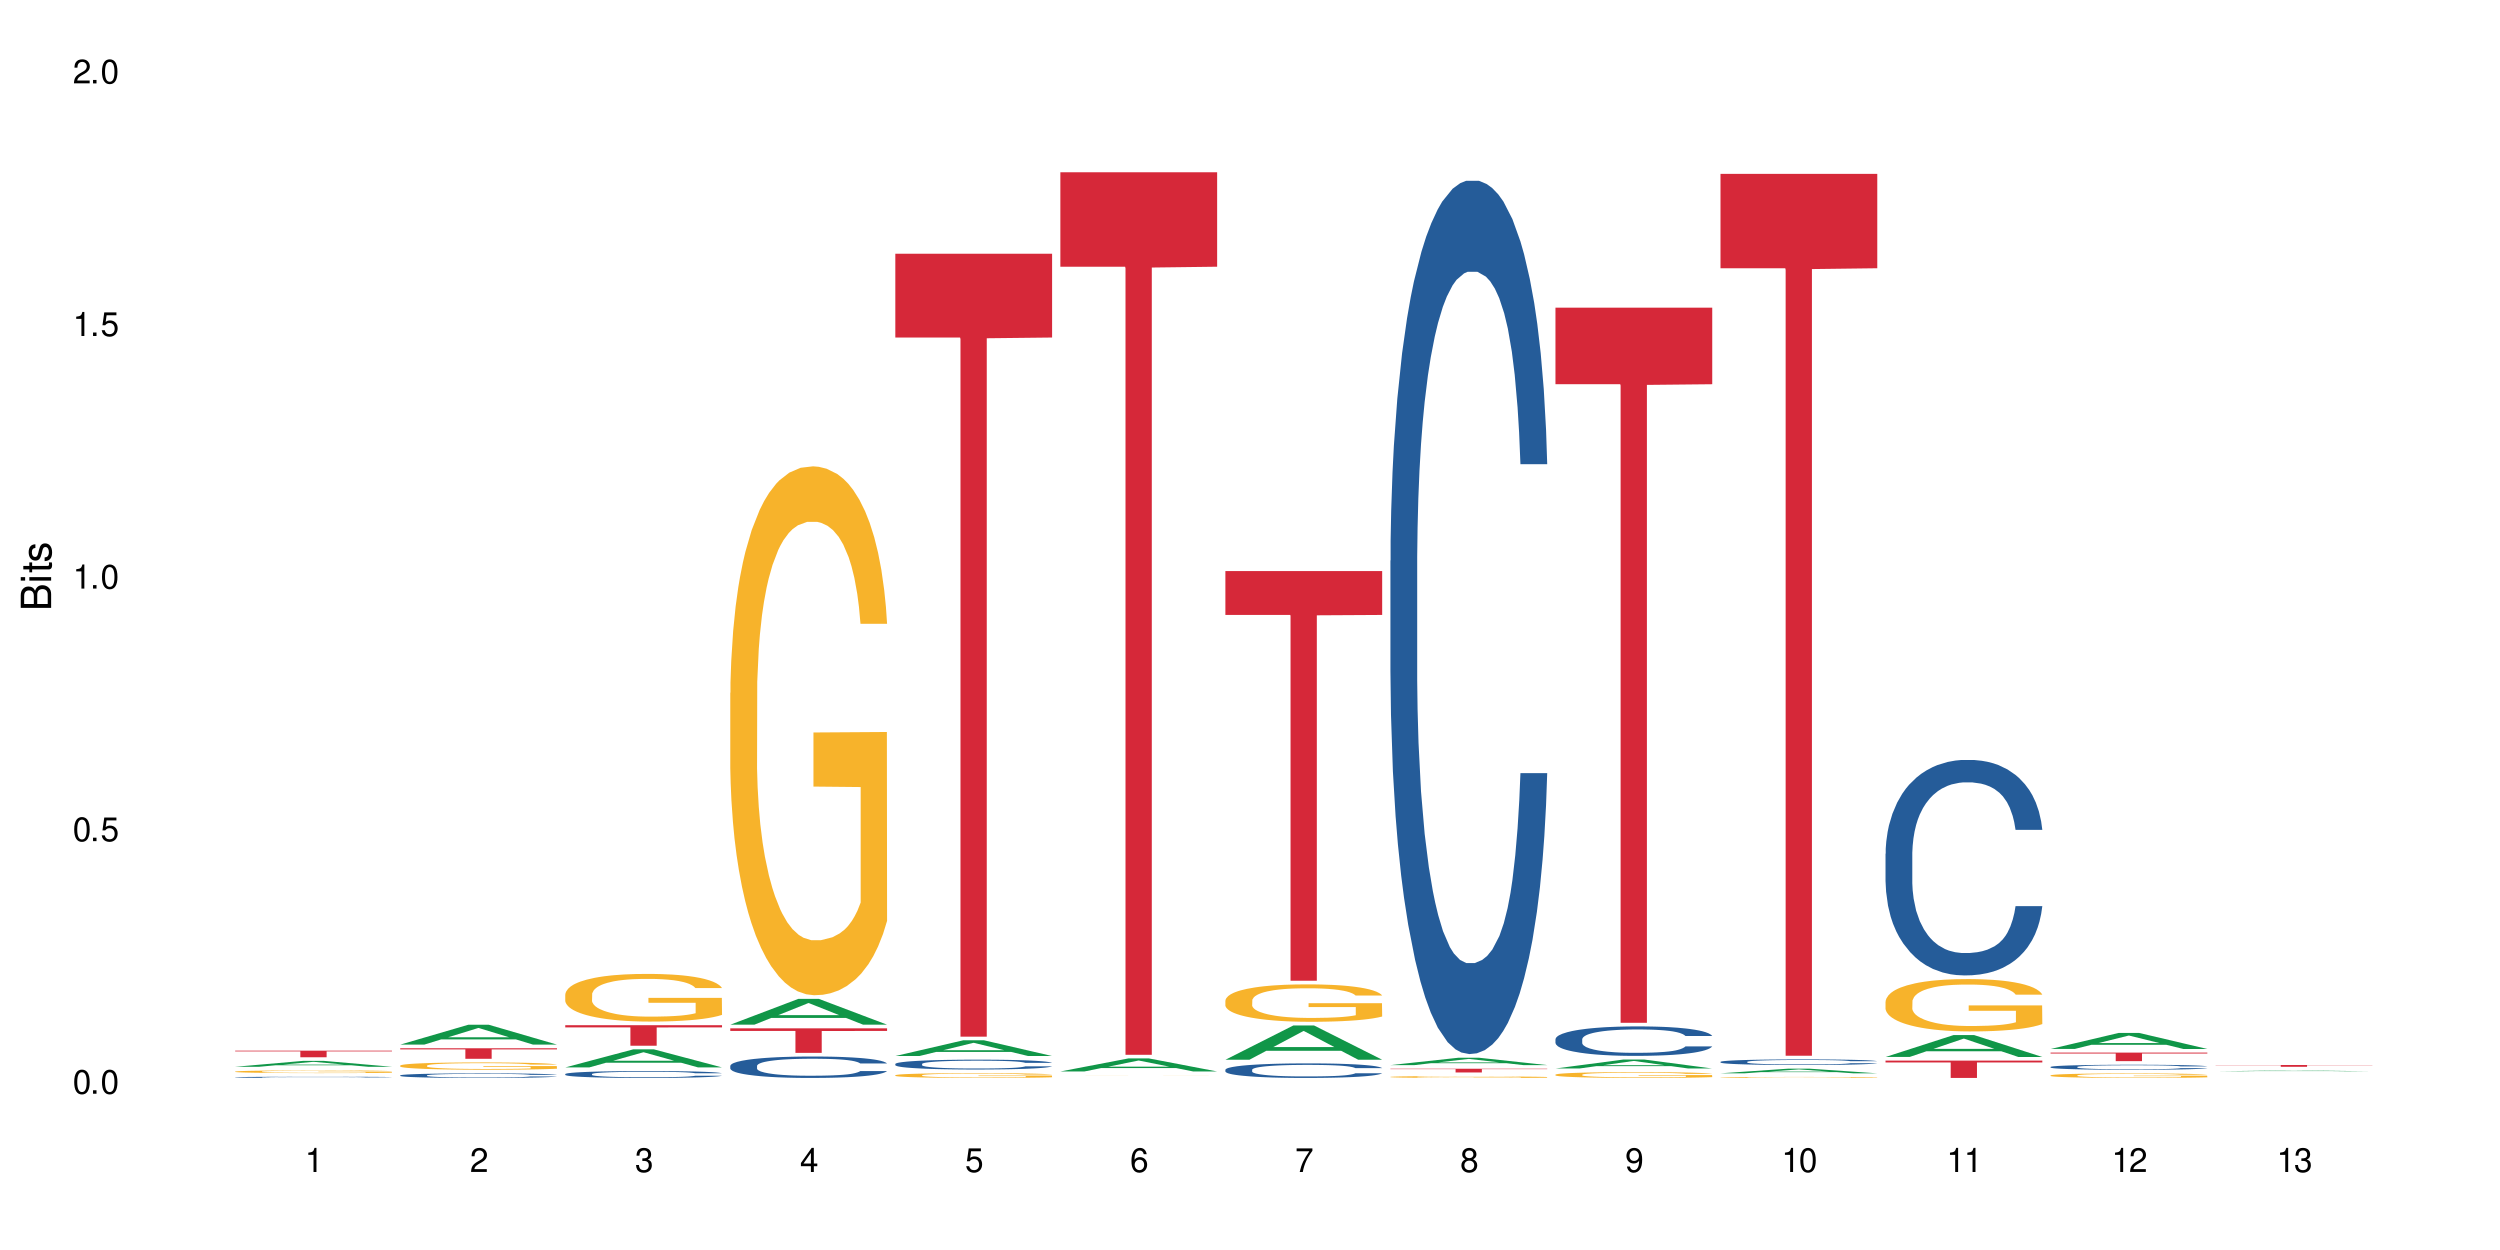
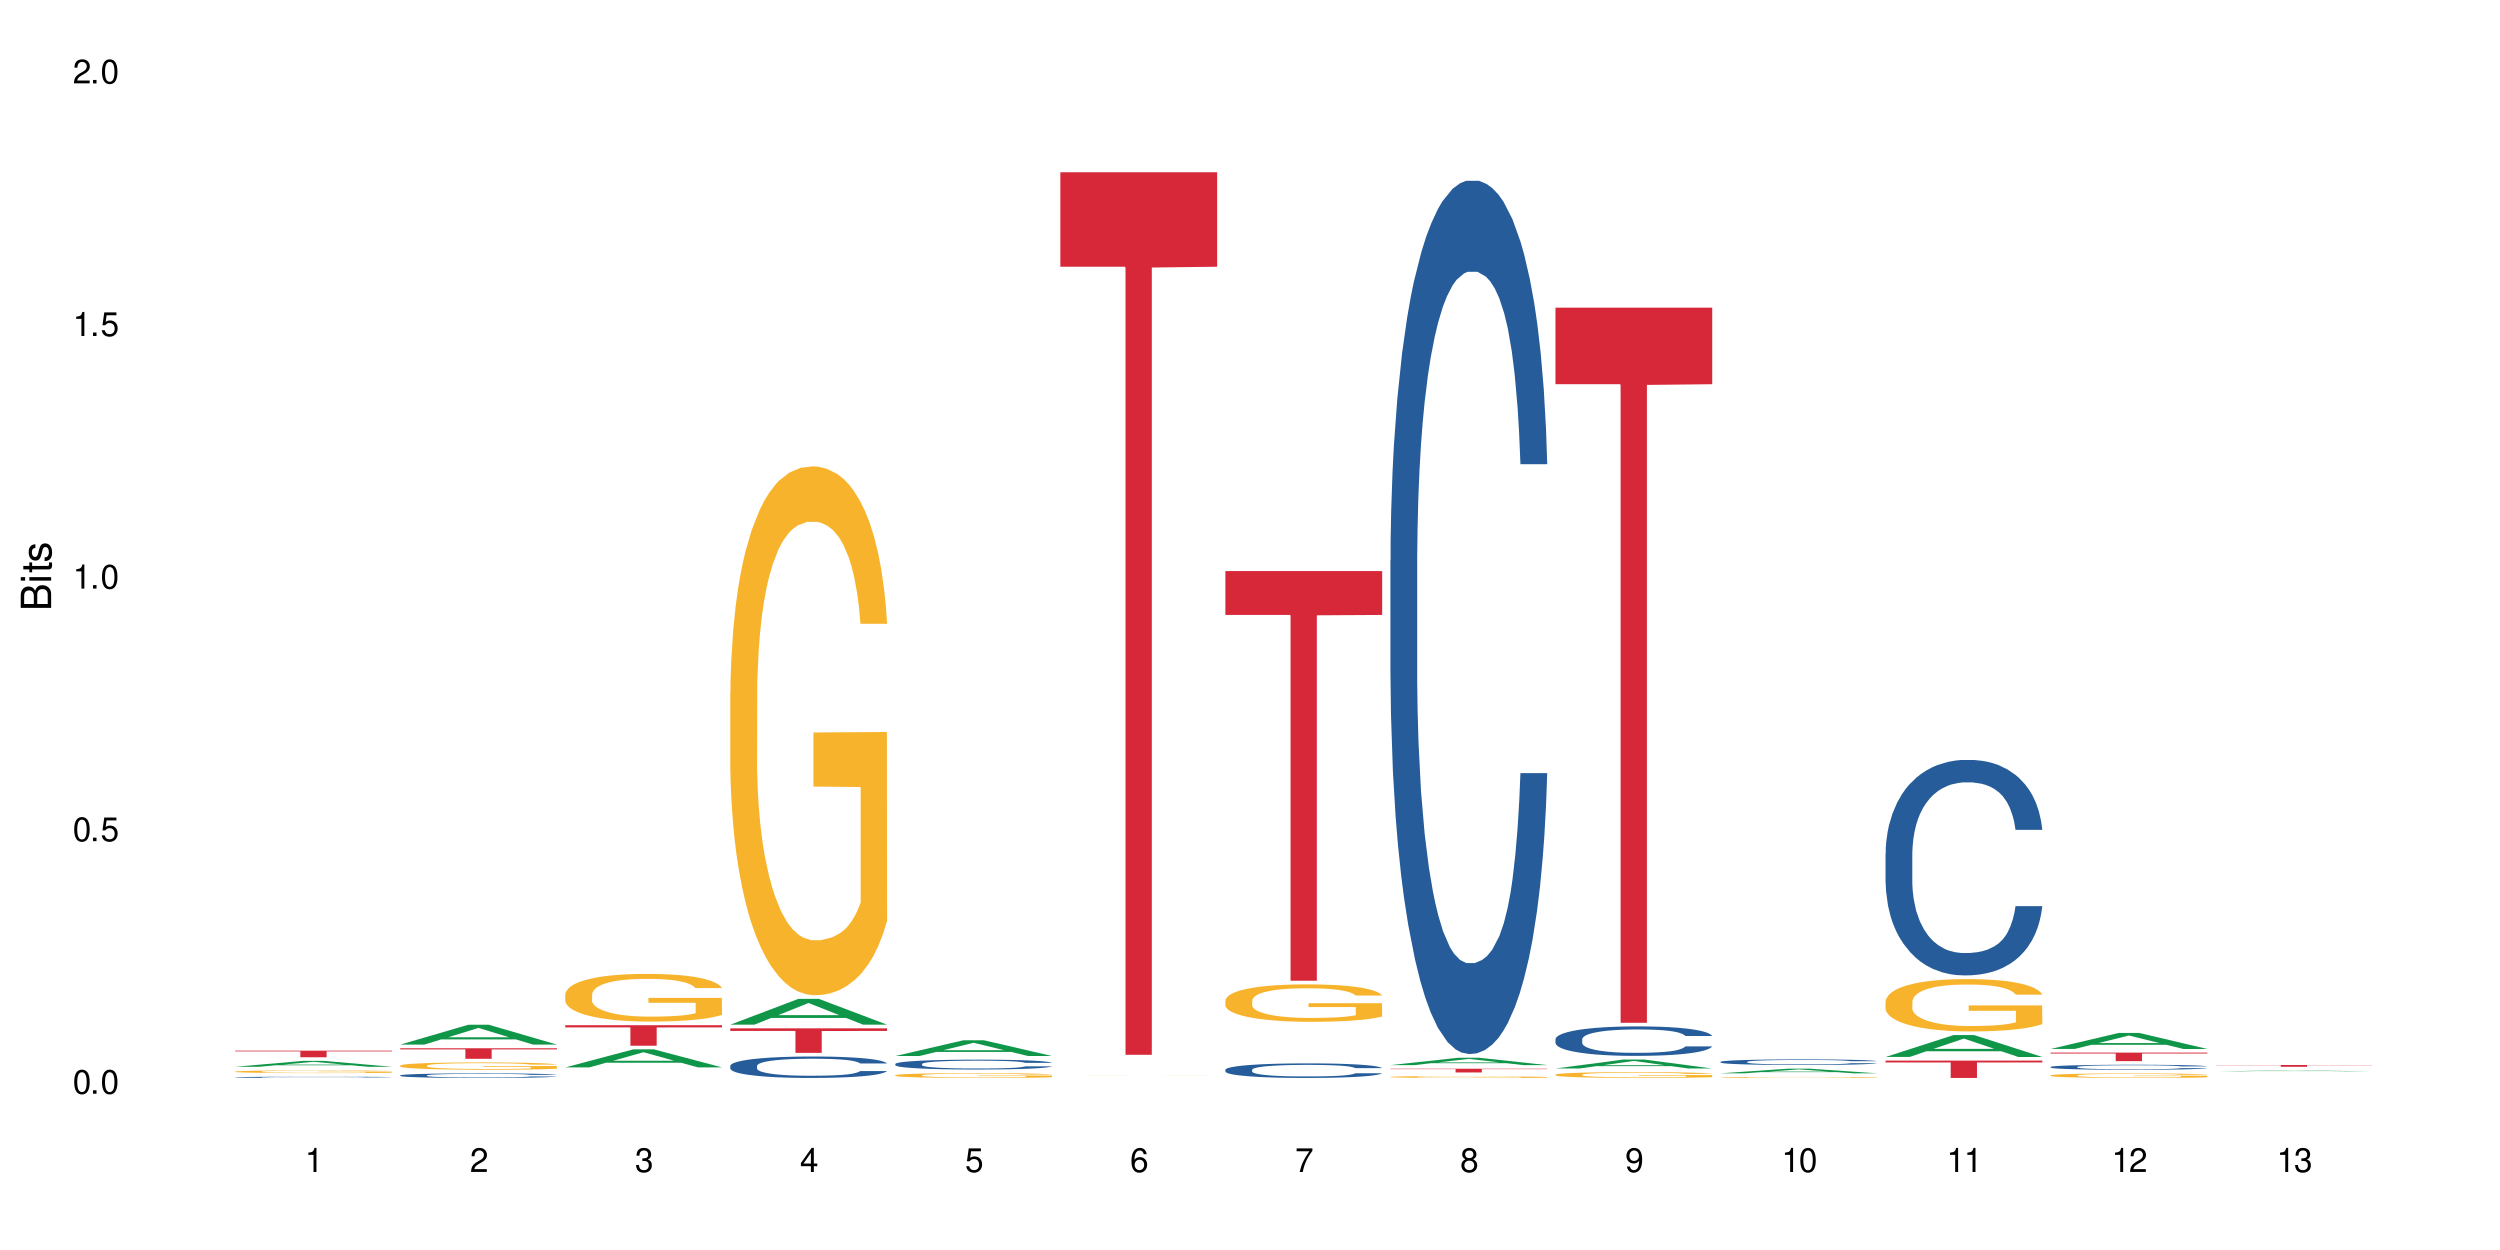
<svg xmlns="http://www.w3.org/2000/svg" xmlns:xlink="http://www.w3.org/1999/xlink" width="720" height="360" viewBox="0 0 720 360">
  <defs>
    <g>
      <g id="glyph-0-0">
</g>
      <g id="glyph-0-1">
        <path d="M 2.641 -6.938 C 2 -6.938 1.422 -6.656 1.078 -6.172 C 0.641 -5.562 0.406 -4.641 0.406 -3.359 C 0.406 -1.016 1.188 0.219 2.641 0.219 C 4.078 0.219 4.859 -1.016 4.859 -3.297 C 4.859 -4.641 4.656 -5.547 4.203 -6.172 C 3.844 -6.656 3.281 -6.938 2.641 -6.938 Z M 2.641 -6.188 C 3.547 -6.188 4 -5.25 4 -3.375 C 4 -1.406 3.562 -0.484 2.625 -0.484 C 1.734 -0.484 1.281 -1.438 1.281 -3.344 C 1.281 -5.25 1.734 -6.188 2.641 -6.188 Z M 2.641 -6.188 " />
      </g>
      <g id="glyph-0-2">
        <path d="M 1.828 -1 L 0.828 -1 L 0.828 0 L 1.828 0 Z M 1.828 -1 " />
      </g>
      <g id="glyph-0-3">
        <path d="M 4.562 -6.797 L 1.062 -6.797 L 0.547 -3.094 L 1.328 -3.094 C 1.719 -3.562 2.047 -3.734 2.578 -3.734 C 3.484 -3.734 4.062 -3.109 4.062 -2.094 C 4.062 -1.125 3.484 -0.531 2.578 -0.531 C 1.828 -0.531 1.375 -0.906 1.188 -1.672 L 0.328 -1.672 C 0.453 -1.109 0.547 -0.844 0.75 -0.594 C 1.125 -0.078 1.828 0.219 2.594 0.219 C 3.969 0.219 4.922 -0.781 4.922 -2.219 C 4.922 -3.562 4.031 -4.484 2.719 -4.484 C 2.25 -4.484 1.859 -4.359 1.469 -4.062 L 1.734 -5.969 L 4.562 -5.969 Z M 4.562 -6.797 " />
      </g>
      <g id="glyph-0-4">
        <path d="M 2.484 -4.938 L 2.484 0 L 3.328 0 L 3.328 -6.938 L 2.766 -6.938 C 2.469 -5.875 2.281 -5.734 0.984 -5.562 L 0.984 -4.938 Z M 2.484 -4.938 " />
      </g>
      <g id="glyph-0-5">
        <path d="M 4.859 -0.828 L 1.281 -0.828 C 1.359 -1.406 1.672 -1.781 2.5 -2.281 L 3.469 -2.828 C 4.406 -3.344 4.906 -4.062 4.906 -4.906 C 4.906 -5.484 4.672 -6.031 4.266 -6.406 C 3.859 -6.766 3.375 -6.938 2.719 -6.938 C 1.859 -6.938 1.219 -6.625 0.844 -6.031 C 0.609 -5.672 0.5 -5.234 0.484 -4.531 L 1.328 -4.531 C 1.359 -5.016 1.406 -5.281 1.531 -5.516 C 1.75 -5.938 2.188 -6.203 2.703 -6.203 C 3.469 -6.203 4.031 -5.641 4.031 -4.891 C 4.031 -4.344 3.719 -3.859 3.125 -3.516 L 2.234 -3 C 0.812 -2.172 0.406 -1.531 0.328 -0.016 L 4.859 -0.016 Z M 4.859 -0.828 " />
      </g>
      <g id="glyph-0-6">
        <path d="M 2.125 -3.188 L 2.578 -3.188 C 3.5 -3.188 3.984 -2.766 3.984 -1.922 C 3.984 -1.062 3.469 -0.531 2.594 -0.531 C 1.656 -0.531 1.203 -1 1.156 -2.016 L 0.312 -2.016 C 0.344 -1.453 0.438 -1.094 0.609 -0.781 C 0.953 -0.109 1.625 0.219 2.547 0.219 C 3.953 0.219 4.859 -0.625 4.859 -1.938 C 4.859 -2.828 4.516 -3.297 3.703 -3.594 C 4.344 -3.844 4.656 -4.328 4.656 -5.031 C 4.656 -6.219 3.875 -6.938 2.578 -6.938 C 1.203 -6.938 0.484 -6.172 0.453 -4.703 L 1.297 -4.703 C 1.312 -5.125 1.344 -5.359 1.453 -5.578 C 1.641 -5.969 2.062 -6.203 2.594 -6.203 C 3.344 -6.203 3.797 -5.75 3.797 -5 C 3.797 -4.516 3.609 -4.219 3.25 -4.047 C 3.016 -3.953 2.703 -3.922 2.125 -3.906 Z M 2.125 -3.188 " />
      </g>
      <g id="glyph-0-7">
        <path d="M 3.141 -1.672 L 3.141 0 L 3.984 0 L 3.984 -1.672 L 4.984 -1.672 L 4.984 -2.438 L 3.984 -2.438 L 3.984 -6.938 L 3.359 -6.938 L 0.266 -2.578 L 0.266 -1.672 Z M 3.141 -2.438 L 1 -2.438 L 3.141 -5.5 Z M 3.141 -2.438 " />
      </g>
      <g id="glyph-0-8">
        <path d="M 4.781 -5.125 C 4.609 -6.266 3.891 -6.938 2.844 -6.938 C 2.094 -6.938 1.422 -6.578 1.031 -5.953 C 0.594 -5.266 0.406 -4.422 0.406 -3.172 C 0.406 -2 0.578 -1.25 0.984 -0.641 C 1.359 -0.078 1.953 0.219 2.703 0.219 C 3.984 0.219 4.922 -0.75 4.922 -2.094 C 4.922 -3.375 4.062 -4.281 2.844 -4.281 C 2.172 -4.281 1.641 -4.031 1.281 -3.516 C 1.281 -5.234 1.828 -6.188 2.797 -6.188 C 3.391 -6.188 3.797 -5.797 3.938 -5.125 Z M 2.734 -3.531 C 3.547 -3.531 4.062 -2.953 4.062 -2.031 C 4.062 -1.156 3.484 -0.531 2.703 -0.531 C 1.922 -0.531 1.328 -1.188 1.328 -2.078 C 1.328 -2.938 1.906 -3.531 2.734 -3.531 Z M 2.734 -3.531 " />
      </g>
      <g id="glyph-0-9">
        <path d="M 4.984 -6.797 L 0.438 -6.797 L 0.438 -5.969 L 4.109 -5.969 C 2.5 -3.656 1.828 -2.234 1.328 0 L 2.219 0 C 2.594 -2.172 3.453 -4.047 4.984 -6.094 Z M 4.984 -6.797 " />
      </g>
      <g id="glyph-0-10">
        <path d="M 3.75 -3.656 C 4.469 -4.094 4.688 -4.438 4.688 -5.078 C 4.688 -6.172 3.844 -6.938 2.641 -6.938 C 1.438 -6.938 0.594 -6.172 0.594 -5.094 C 0.594 -4.438 0.812 -4.094 1.516 -3.656 C 0.734 -3.266 0.359 -2.703 0.359 -1.922 C 0.359 -0.656 1.281 0.219 2.641 0.219 C 3.984 0.219 4.922 -0.656 4.922 -1.922 C 4.922 -2.703 4.531 -3.266 3.75 -3.656 Z M 2.641 -6.188 C 3.359 -6.188 3.812 -5.75 3.812 -5.062 C 3.812 -4.406 3.344 -3.984 2.641 -3.984 C 1.922 -3.984 1.453 -4.406 1.453 -5.078 C 1.453 -5.75 1.922 -6.188 2.641 -6.188 Z M 2.641 -3.266 C 3.484 -3.266 4.062 -2.719 4.062 -1.906 C 4.062 -1.078 3.484 -0.531 2.625 -0.531 C 1.797 -0.531 1.219 -1.094 1.219 -1.906 C 1.219 -2.719 1.781 -3.266 2.641 -3.266 Z M 2.641 -3.266 " />
      </g>
      <g id="glyph-0-11">
        <path d="M 0.516 -1.578 C 0.672 -0.453 1.406 0.219 2.438 0.219 C 3.188 0.219 3.859 -0.141 4.266 -0.766 C 4.688 -1.453 4.891 -2.297 4.891 -3.547 C 4.891 -4.719 4.703 -5.453 4.312 -6.078 C 3.938 -6.641 3.344 -6.938 2.594 -6.938 C 1.297 -6.938 0.359 -5.969 0.359 -4.625 C 0.359 -3.344 1.234 -2.453 2.453 -2.453 C 3.094 -2.453 3.578 -2.672 4.016 -3.203 C 4 -1.484 3.469 -0.531 2.5 -0.531 C 1.906 -0.531 1.484 -0.906 1.359 -1.578 Z M 2.578 -6.203 C 3.375 -6.203 3.969 -5.531 3.969 -4.641 C 3.969 -3.797 3.391 -3.188 2.547 -3.188 C 1.734 -3.188 1.234 -3.766 1.234 -4.688 C 1.234 -5.562 1.797 -6.203 2.578 -6.203 Z M 2.578 -6.203 " />
      </g>
      <g id="glyph-1-0">
</g>
      <g id="glyph-1-1">
        <path d="M 0 -0.953 L 0 -4.891 C 0 -5.719 -0.234 -6.344 -0.734 -6.797 C -1.188 -7.234 -1.812 -7.469 -2.5 -7.469 C -3.547 -7.469 -4.188 -7 -4.625 -5.875 C -4.984 -6.688 -5.625 -7.094 -6.531 -7.094 C -7.172 -7.094 -7.734 -6.859 -8.141 -6.391 C -8.562 -5.922 -8.75 -5.344 -8.75 -4.5 L -8.75 -0.953 Z M -4.984 -2.062 L -7.766 -2.062 L -7.766 -4.219 C -7.766 -4.844 -7.688 -5.203 -7.453 -5.5 C -7.219 -5.812 -6.859 -5.969 -6.375 -5.969 C -5.891 -5.969 -5.531 -5.812 -5.297 -5.5 C -5.062 -5.203 -4.984 -4.844 -4.984 -4.219 Z M -0.984 -2.062 L -4 -2.062 L -4 -4.781 C -4 -5.766 -3.438 -6.359 -2.484 -6.359 C -1.547 -6.359 -0.984 -5.766 -0.984 -4.781 Z M -0.984 -2.062 " />
      </g>
      <g id="glyph-1-2">
-         <path d="M -6.281 -1.797 L -6.281 -0.797 L 0 -0.797 L 0 -1.797 Z M -8.75 -1.797 L -8.75 -0.797 L -7.484 -0.797 L -7.484 -1.797 Z M -8.75 -1.797 " />
+         <path d="M -6.281 -1.797 L -6.281 -0.797 L 0 -0.797 L 0 -1.797 Z M -8.75 -1.797 L -8.75 -0.797 L -7.484 -0.797 L -7.484 -1.797 Z " />
      </g>
      <g id="glyph-1-3">
        <path d="M -6.281 -3.047 L -6.281 -2.016 L -8.016 -2.016 L -8.016 -1.016 L -6.281 -1.016 L -6.281 -0.172 L -5.469 -0.172 L -5.469 -1.016 L -0.719 -1.016 C -0.078 -1.016 0.281 -1.453 0.281 -2.234 C 0.281 -2.5 0.25 -2.719 0.188 -3.047 L -0.641 -3.047 C -0.609 -2.906 -0.594 -2.766 -0.594 -2.562 C -0.594 -2.141 -0.719 -2.016 -1.156 -2.016 L -5.469 -2.016 L -5.469 -3.047 Z M -6.281 -3.047 " />
      </g>
      <g id="glyph-1-4">
        <path d="M -4.531 -5.25 C -5.766 -5.25 -6.469 -4.422 -6.469 -2.969 C -6.469 -1.516 -5.719 -0.562 -4.547 -0.562 C -3.562 -0.562 -3.094 -1.062 -2.734 -2.562 L -2.516 -3.484 C -2.344 -4.188 -2.094 -4.469 -1.641 -4.469 C -1.047 -4.469 -0.641 -3.875 -0.641 -3 C -0.641 -2.453 -0.797 -2 -1.062 -1.75 C -1.25 -1.594 -1.422 -1.531 -1.875 -1.469 L -1.875 -0.406 C -0.422 -0.453 0.281 -1.266 0.281 -2.922 C 0.281 -4.5 -0.5 -5.516 -1.719 -5.516 C -2.656 -5.516 -3.172 -4.984 -3.469 -3.734 L -3.703 -2.766 C -3.891 -1.953 -4.156 -1.609 -4.594 -1.609 C -5.188 -1.609 -5.547 -2.125 -5.547 -2.938 C -5.547 -3.75 -5.203 -4.172 -4.531 -4.203 Z M -4.531 -5.25 " />
      </g>
    </g>
  </defs>
  <rect x="-72" y="-36" width="864" height="432" fill="rgb(100%, 100%, 100%)" fill-opacity="1" />
  <path fill-rule="nonzero" fill="rgb(6.275%, 58.824%, 28.235%)" fill-opacity="1" d="M 67.73 307.23 L 67.777 307.227 L 87.316 305.531 L 93.25 305.531 L 112.883 307.23 L 105.984 307.23 L 101.066 306.789 L 79.5 306.789 L 74.676 307.23 L 67.73 307.23 L 81.574 306.605 L 99.086 306.602 L 90.355 305.809 L 90.258 305.809 L 90.164 305.812 L 81.527 306.602 L 81.574 306.605 Z M 67.73 307.23 " />
  <path fill-rule="nonzero" fill="rgb(14.51%, 36.078%, 60%)" fill-opacity="1" d="M 67.73 310.254 L 67.785 310.25 L 67.785 310.242 L 67.953 310.23 L 68.336 310.215 L 68.723 310.207 L 69.715 310.188 L 71.09 310.168 L 72.523 310.156 L 73.566 310.148 L 74.504 310.141 L 76.652 310.129 L 78.027 310.121 L 79.516 310.117 L 81.332 310.113 L 82.652 310.109 L 85.629 310.105 L 87.828 310.102 L 97.027 310.102 L 98.789 310.105 L 100.273 310.109 L 102.863 310.117 L 105.176 310.125 L 106.223 310.129 L 107.875 310.141 L 109.141 310.148 L 110.02 310.156 L 111.012 310.168 L 111.895 310.184 L 112.555 310.199 L 112.883 310.215 L 105.176 310.215 L 104.789 310.199 L 104.348 310.191 L 102.699 310.168 L 101.543 310.16 L 100.496 310.152 L 99.062 310.148 L 97.797 310.145 L 96.477 310.141 L 95.207 310.141 L 92.785 310.137 L 88.93 310.137 L 86.785 310.141 L 85.629 310.141 L 83.977 310.148 L 82.82 310.152 L 81.441 310.156 L 80.508 310.164 L 79.352 310.172 L 78.523 310.18 L 77.586 310.188 L 77.035 310.195 L 76.543 310.207 L 76.102 310.215 L 75.77 310.227 L 75.551 310.238 L 75.441 310.25 L 75.441 310.301 L 75.551 310.312 L 75.824 310.324 L 76.543 310.344 L 77.586 310.359 L 78.801 310.375 L 79.957 310.383 L 80.617 310.387 L 81.496 310.395 L 82.875 310.398 L 84.855 310.406 L 86.012 310.41 L 87.773 310.41 L 89.594 310.414 L 92.016 310.414 L 94.164 310.41 L 95.594 310.41 L 97.082 310.406 L 99.117 310.402 L 100.383 310.398 L 101.484 310.391 L 102.312 310.383 L 102.863 310.379 L 103.688 310.371 L 104.348 310.359 L 104.844 310.348 L 105.176 310.336 L 112.883 310.336 L 112.555 310.348 L 112.059 310.363 L 111.562 310.371 L 110.793 310.383 L 109.91 310.391 L 108.645 310.402 L 107.598 310.41 L 106.223 310.418 L 104.957 310.426 L 103.578 310.43 L 101.543 310.438 L 100.219 310.441 L 98.789 310.441 L 97.082 310.445 L 94.934 310.445 L 92.621 310.449 L 88.16 310.449 L 86.453 310.445 L 84.195 310.445 L 81.387 310.438 L 79.352 310.434 L 77.754 310.426 L 76.375 310.418 L 74.836 310.41 L 72.852 310.398 L 71.641 310.387 L 70.816 310.379 L 69.879 310.363 L 69.219 310.355 L 68.445 310.336 L 67.895 310.312 L 67.73 310.297 Z M 67.73 310.254 " />
  <path fill-rule="nonzero" fill="rgb(96.863%, 70.196%, 16.863%)" fill-opacity="1" d="M 67.73 308.609 L 67.785 308.609 L 67.785 308.594 L 68.008 308.562 L 68.559 308.52 L 69.273 308.484 L 70.043 308.457 L 70.539 308.441 L 71.367 308.418 L 72.082 308.402 L 73.898 308.371 L 76.211 308.344 L 77.477 308.328 L 78.91 308.316 L 80.945 308.305 L 81.883 308.301 L 84.746 308.289 L 87.996 308.281 L 91.574 308.277 L 93.227 308.281 L 95.484 308.281 L 98.566 308.289 L 100.328 308.297 L 101.707 308.305 L 103.137 308.312 L 104.898 308.328 L 106.551 308.344 L 107.875 308.363 L 109.195 308.383 L 110.297 308.406 L 111.234 308.43 L 112.059 308.461 L 112.555 308.484 L 112.883 308.508 L 105.23 308.508 L 104.789 308.484 L 104.293 308.465 L 103.469 308.441 L 102.641 308.426 L 101.816 308.41 L 100.273 308.395 L 98.953 308.383 L 97.301 308.371 L 95.703 308.367 L 93.887 308.363 L 92.785 308.359 L 89.867 308.359 L 87.223 308.363 L 85.684 308.371 L 84.582 308.375 L 83.039 308.387 L 82.102 308.395 L 81.551 308.402 L 79.902 308.422 L 78.801 308.441 L 78.195 308.457 L 77.422 308.477 L 76.871 308.496 L 76.266 308.523 L 75.938 308.547 L 75.496 308.594 L 75.441 308.723 L 75.605 308.75 L 75.938 308.777 L 76.375 308.805 L 77.035 308.828 L 77.699 308.852 L 78.855 308.879 L 79.844 308.895 L 80.617 308.906 L 82.102 308.926 L 82.707 308.934 L 84.141 308.945 L 85.629 308.957 L 87.445 308.965 L 88.82 308.969 L 91.023 308.973 L 93.832 308.973 L 97.137 308.969 L 99.227 308.961 L 100.66 308.957 L 101.598 308.953 L 102.754 308.945 L 103.578 308.938 L 104.348 308.93 L 105.285 308.918 L 105.285 308.75 L 91.684 308.746 L 91.684 308.668 L 112.828 308.668 L 112.883 308.945 L 111.727 308.965 L 110.297 308.98 L 108.918 308.996 L 107.488 309.008 L 105.449 309.02 L 103.797 309.031 L 101.266 309.039 L 98.953 309.047 L 96.531 309.051 L 94.383 309.051 L 91.852 309.055 L 89.594 309.051 L 87.168 309.047 L 85.242 309.043 L 81.719 309.027 L 79.516 309.012 L 78.082 309 L 76.598 308.984 L 75.109 308.965 L 73.789 308.945 L 72.906 308.934 L 72.027 308.914 L 71.09 308.895 L 70.207 308.871 L 69.547 308.848 L 68.941 308.824 L 68.5 308.801 L 68.062 308.77 L 67.84 308.742 L 67.73 308.723 Z M 67.73 308.609 " />
  <path fill-rule="nonzero" fill="rgb(83.922%, 15.686%, 22.353%)" fill-opacity="1" d="M 67.73 302.598 L 112.883 302.598 L 112.883 302.797 L 94.066 302.801 L 94.066 304.484 L 86.496 304.484 L 86.496 302.801 L 86.387 302.797 L 67.73 302.797 Z M 67.73 302.598 " />
  <path fill-rule="nonzero" fill="rgb(6.275%, 58.824%, 28.235%)" fill-opacity="1" d="M 115.262 300.844 L 115.309 300.84 L 134.848 295.133 L 140.781 295.133 L 160.414 300.848 L 153.516 300.848 L 148.598 299.355 L 127.031 299.355 L 122.207 300.844 L 115.262 300.844 L 129.105 298.738 L 146.617 298.734 L 137.887 296.066 L 137.789 296.059 L 137.691 296.074 L 129.059 298.734 L 129.105 298.738 Z M 115.262 300.844 " />
  <path fill-rule="nonzero" fill="rgb(14.51%, 36.078%, 60%)" fill-opacity="1" d="M 115.262 309.703 L 115.316 309.703 L 115.316 309.672 L 115.48 309.629 L 115.867 309.57 L 116.254 309.531 L 117.242 309.457 L 118.621 309.391 L 120.051 309.336 L 121.098 309.305 L 122.035 309.281 L 124.184 309.238 L 125.559 309.215 L 127.047 309.195 L 128.863 309.172 L 130.184 309.16 L 133.156 309.141 L 135.359 309.133 L 137.066 309.129 L 140.758 309.129 L 142.961 309.133 L 144.555 309.141 L 146.316 309.148 L 147.805 309.16 L 150.395 309.188 L 152.707 309.223 L 153.75 309.242 L 155.402 309.277 L 156.672 309.312 L 157.551 309.344 L 158.543 309.391 L 159.422 309.445 L 160.086 309.508 L 160.414 309.559 L 152.707 309.559 L 152.32 309.508 L 151.879 309.473 L 151.055 309.422 L 150.227 309.387 L 149.07 309.352 L 148.023 309.328 L 146.594 309.309 L 145.328 309.293 L 144.004 309.281 L 142.738 309.273 L 140.316 309.266 L 137.508 309.266 L 136.461 309.27 L 134.312 309.281 L 133.156 309.289 L 131.504 309.305 L 130.348 309.32 L 128.973 309.344 L 128.035 309.363 L 126.879 309.395 L 126.055 309.426 L 125.117 309.465 L 124.566 309.492 L 124.07 309.527 L 123.633 309.566 L 123.301 309.609 L 123.082 309.652 L 122.969 309.699 L 122.969 309.883 L 123.082 309.93 L 123.355 309.98 L 124.07 310.051 L 125.117 310.117 L 126.328 310.168 L 127.484 310.203 L 128.145 310.219 L 129.027 310.238 L 130.402 310.262 L 132.387 310.289 L 133.543 310.297 L 135.305 310.305 L 137.121 310.312 L 139.547 310.312 L 141.691 310.305 L 143.125 310.301 L 144.609 310.289 L 146.648 310.27 L 147.914 310.25 L 149.016 310.227 L 149.844 310.207 L 150.395 310.188 L 151.219 310.148 L 151.879 310.109 L 152.375 310.066 L 152.707 310.023 L 160.414 310.023 L 160.086 310.074 L 159.59 310.121 L 159.094 310.156 L 158.324 310.195 L 157.441 310.234 L 156.176 310.277 L 155.129 310.305 L 153.75 310.336 L 152.484 310.355 L 151.109 310.379 L 149.07 310.402 L 147.75 310.414 L 146.316 310.426 L 144.609 310.434 L 142.465 310.441 L 140.152 310.449 L 138.004 310.449 L 135.691 310.445 L 133.984 310.441 L 131.727 310.43 L 128.918 310.41 L 126.879 310.387 L 125.281 310.363 L 123.906 310.34 L 122.363 310.305 L 120.383 310.254 L 119.172 310.211 L 118.344 310.18 L 117.41 310.133 L 116.746 310.09 L 115.977 310.023 L 115.426 309.938 L 115.262 309.871 Z M 115.262 309.703 " />
  <path fill-rule="nonzero" fill="rgb(96.863%, 70.196%, 16.863%)" fill-opacity="1" d="M 115.262 306.879 L 115.316 306.879 L 115.316 306.84 L 115.535 306.754 L 116.086 306.633 L 116.805 306.535 L 117.574 306.461 L 118.07 306.418 L 118.895 306.363 L 119.609 306.32 L 121.43 306.234 L 123.742 306.152 L 125.008 306.117 L 126.438 306.086 L 128.477 306.051 L 129.414 306.035 L 132.277 306.004 L 135.523 305.984 L 139.105 305.98 L 140.758 305.98 L 143.016 305.988 L 146.098 306.012 L 147.859 306.031 L 149.238 306.051 L 150.668 306.074 L 152.43 306.113 L 154.082 306.16 L 155.402 306.203 L 156.727 306.262 L 157.828 306.324 L 158.762 306.391 L 159.59 306.473 L 160.086 306.539 L 160.414 306.605 L 152.762 306.605 L 152.32 306.539 L 151.824 306.488 L 151 306.422 L 150.172 306.379 L 149.348 306.34 L 147.805 306.293 L 146.484 306.262 L 144.832 306.234 L 143.234 306.215 L 141.418 306.203 L 140.316 306.199 L 137.398 306.199 L 134.754 306.215 L 133.211 306.23 L 132.109 306.246 L 130.57 306.273 L 129.633 306.297 L 129.082 306.312 L 127.43 306.371 L 126.328 306.426 L 125.723 306.461 L 124.953 306.52 L 124.402 306.57 L 123.797 306.648 L 123.465 306.707 L 123.023 306.836 L 122.969 307.184 L 123.137 307.254 L 123.465 307.332 L 123.906 307.402 L 124.566 307.477 L 125.227 307.531 L 126.383 307.605 L 127.375 307.656 L 128.145 307.688 L 129.633 307.742 L 130.238 307.758 L 131.672 307.793 L 133.156 307.82 L 134.973 307.844 L 136.352 307.855 L 138.555 307.863 L 141.363 307.863 L 144.668 307.852 L 146.758 307.836 L 148.191 307.82 L 149.125 307.809 L 150.281 307.785 L 151.109 307.766 L 151.879 307.746 L 152.816 307.715 L 152.816 307.254 L 139.215 307.254 L 139.215 307.039 L 160.359 307.035 L 160.414 307.785 L 159.258 307.84 L 157.828 307.887 L 156.449 307.926 L 155.02 307.961 L 152.98 307.996 L 151.328 308.02 L 148.797 308.047 L 146.484 308.062 L 144.059 308.074 L 141.914 308.082 L 139.379 308.082 L 137.121 308.078 L 134.699 308.066 L 132.773 308.051 L 131.012 308.031 L 129.246 308.008 L 127.047 307.969 L 125.613 307.934 L 124.125 307.895 L 122.641 307.848 L 121.316 307.793 L 120.438 307.754 L 119.555 307.707 L 118.621 307.648 L 117.738 307.586 L 117.078 307.527 L 116.473 307.457 L 116.031 307.395 L 115.59 307.309 L 115.371 307.238 L 115.262 307.18 Z M 115.262 306.879 " />
  <path fill-rule="nonzero" fill="rgb(83.922%, 15.686%, 22.353%)" fill-opacity="1" d="M 115.262 301.898 L 160.414 301.898 L 160.414 302.223 L 141.598 302.227 L 141.598 304.934 L 134.023 304.934 L 134.023 302.227 L 133.914 302.223 L 115.262 302.223 Z M 115.262 301.898 " />
  <path fill-rule="nonzero" fill="rgb(6.275%, 58.824%, 28.235%)" fill-opacity="1" d="M 162.793 307.41 L 162.84 307.406 L 182.379 302.211 L 188.312 302.211 L 207.945 307.418 L 201.047 307.418 L 196.125 306.059 L 174.562 306.059 L 169.738 307.41 L 162.793 307.41 L 176.637 305.496 L 194.148 305.492 L 185.418 303.062 L 185.32 303.059 L 185.223 303.07 L 176.59 305.492 L 176.637 305.496 Z M 162.793 307.41 " />
-   <path fill-rule="nonzero" fill="rgb(14.51%, 36.078%, 60%)" fill-opacity="1" d="M 162.793 309.328 L 162.848 309.324 L 162.848 309.281 L 163.012 309.215 L 163.398 309.125 L 163.781 309.066 L 164.773 308.961 L 166.148 308.855 L 167.582 308.777 L 168.629 308.73 L 169.562 308.691 L 171.711 308.625 L 173.09 308.59 L 174.574 308.562 L 176.391 308.531 L 177.715 308.512 L 180.688 308.484 L 182.891 308.469 L 184.598 308.465 L 188.285 308.465 L 190.488 308.473 L 192.086 308.48 L 193.848 308.496 L 195.336 308.512 L 197.922 308.551 L 200.234 308.602 L 201.281 308.633 L 202.934 308.688 L 204.199 308.742 L 205.082 308.789 L 206.074 308.855 L 206.953 308.938 L 207.613 309.031 L 207.945 309.109 L 200.234 309.109 L 199.852 309.035 L 199.41 308.98 L 198.582 308.906 L 197.758 308.852 L 196.602 308.801 L 195.555 308.766 L 194.125 308.73 L 192.855 308.711 L 191.535 308.691 L 190.27 308.684 L 187.848 308.672 L 185.039 308.672 L 183.992 308.676 L 181.844 308.688 L 180.688 308.703 L 179.035 308.727 L 177.879 308.75 L 176.504 308.789 L 175.566 308.816 L 174.41 308.867 L 173.586 308.906 L 172.648 308.969 L 172.098 309.012 L 171.602 309.062 L 171.16 309.121 L 170.832 309.188 L 170.609 309.254 L 170.5 309.32 L 170.5 309.602 L 170.609 309.664 L 170.887 309.742 L 171.602 309.852 L 172.648 309.949 L 173.859 310.023 L 175.016 310.078 L 175.676 310.105 L 176.559 310.133 L 177.934 310.168 L 179.918 310.207 L 181.074 310.219 L 182.836 310.234 L 184.652 310.242 L 187.074 310.242 L 189.223 310.234 L 190.656 310.227 L 192.141 310.211 L 194.18 310.18 L 195.445 310.152 L 196.547 310.117 L 197.371 310.082 L 197.922 310.055 L 198.75 309.996 L 199.41 309.934 L 199.906 309.871 L 200.234 309.809 L 207.945 309.809 L 207.613 309.883 L 207.117 309.953 L 206.625 310.008 L 205.852 310.07 L 204.973 310.125 L 203.703 310.188 L 202.66 310.23 L 201.281 310.277 L 200.016 310.312 L 198.641 310.34 L 196.602 310.379 L 195.281 310.395 L 193.848 310.414 L 192.141 310.426 L 189.992 310.441 L 187.68 310.445 L 185.535 310.449 L 183.219 310.445 L 181.512 310.438 L 179.254 310.422 L 176.449 310.391 L 174.41 310.355 L 172.812 310.32 L 171.438 310.285 L 169.895 310.234 L 167.914 310.156 L 166.699 310.094 L 165.875 310.043 L 164.938 309.973 L 164.277 309.91 L 163.508 309.809 L 162.957 309.68 L 162.793 309.578 Z M 162.793 309.328 " />
  <path fill-rule="nonzero" fill="rgb(96.863%, 70.196%, 16.863%)" fill-opacity="1" d="M 162.793 286.363 L 162.848 286.352 L 162.848 286.102 L 163.066 285.539 L 163.617 284.762 L 164.332 284.121 L 165.105 283.617 L 165.602 283.355 L 166.426 282.98 L 167.141 282.703 L 168.957 282.141 L 171.27 281.613 L 172.539 281.387 L 173.969 281.172 L 176.008 280.934 L 176.941 280.848 L 179.805 280.645 L 183.055 280.52 L 186.633 280.484 L 188.285 280.496 L 190.543 280.547 L 193.629 280.684 L 195.391 280.809 L 196.766 280.934 L 198.199 281.098 L 199.961 281.348 L 201.613 281.648 L 202.934 281.949 L 204.254 282.328 L 205.355 282.727 L 206.293 283.168 L 207.117 283.695 L 207.613 284.133 L 207.945 284.57 L 200.289 284.57 L 199.852 284.133 L 199.355 283.793 L 198.527 283.379 L 197.703 283.078 L 196.875 282.84 L 195.336 282.516 L 194.012 282.312 L 192.363 282.141 L 190.766 282.027 L 188.949 281.949 L 187.848 281.926 L 184.926 281.926 L 182.285 282.012 L 180.742 282.113 L 179.641 282.215 L 178.098 282.402 L 177.164 282.551 L 176.613 282.652 L 174.961 283.043 L 173.859 283.395 L 173.254 283.633 L 172.484 284.008 L 171.934 284.348 L 171.328 284.848 L 170.996 285.223 L 170.555 286.078 L 170.5 288.336 L 170.664 288.812 L 170.996 289.324 L 171.438 289.777 L 172.098 290.254 L 172.758 290.617 L 173.914 291.105 L 174.906 291.434 L 175.676 291.645 L 177.164 291.984 L 177.77 292.098 L 179.199 292.32 L 180.688 292.496 L 182.504 292.648 L 183.883 292.723 L 186.082 292.785 L 188.891 292.785 L 192.195 292.711 L 194.289 292.609 L 195.719 292.512 L 196.656 292.422 L 197.812 292.285 L 198.641 292.16 L 199.41 292.02 L 200.348 291.809 L 200.348 288.812 L 186.746 288.797 L 186.746 287.395 L 207.891 287.383 L 207.945 292.285 L 206.789 292.625 L 205.355 292.949 L 203.98 293.199 L 202.547 293.414 L 200.512 293.652 L 198.859 293.801 L 196.324 293.977 L 194.012 294.09 L 191.59 294.164 L 189.441 294.203 L 186.91 294.215 L 184.652 294.191 L 182.23 294.117 L 180.301 294.016 L 178.539 293.891 L 176.777 293.727 L 174.574 293.465 L 173.145 293.25 L 171.656 292.988 L 170.172 292.672 L 168.848 292.336 L 167.969 292.07 L 167.086 291.77 L 166.148 291.395 L 165.27 290.969 L 164.609 290.578 L 164.004 290.141 L 163.562 289.727 L 163.121 289.16 L 162.902 288.711 L 162.793 288.32 Z M 162.793 286.363 " />
  <path fill-rule="nonzero" fill="rgb(83.922%, 15.686%, 22.353%)" fill-opacity="1" d="M 162.793 295.262 L 207.945 295.262 L 207.945 295.895 L 189.125 295.902 L 189.125 301.164 L 181.555 301.164 L 181.555 295.906 L 181.445 295.895 L 162.793 295.895 Z M 162.793 295.262 " />
  <path fill-rule="nonzero" fill="rgb(6.275%, 58.824%, 28.235%)" fill-opacity="1" d="M 210.32 295.105 L 210.371 295.098 L 229.906 287.68 L 235.84 287.68 L 255.477 295.109 L 248.578 295.109 L 243.656 293.172 L 222.094 293.172 L 217.27 295.105 L 210.32 295.105 L 224.168 292.367 L 241.68 292.359 L 232.945 288.891 L 232.852 288.887 L 232.754 288.906 L 224.117 292.359 L 224.168 292.367 Z M 210.32 295.105 " />
  <path fill-rule="nonzero" fill="rgb(14.51%, 36.078%, 60%)" fill-opacity="1" d="M 210.32 306.965 L 210.375 306.957 L 210.375 306.82 L 210.543 306.609 L 210.926 306.336 L 211.312 306.152 L 212.305 305.816 L 213.68 305.496 L 215.113 305.25 L 216.16 305.102 L 217.094 304.988 L 219.242 304.781 L 220.617 304.672 L 222.105 304.578 L 223.922 304.48 L 225.246 304.426 L 228.219 304.336 L 230.422 304.297 L 232.129 304.277 L 235.816 304.277 L 238.02 304.301 L 239.617 304.328 L 241.379 304.375 L 242.863 304.426 L 245.453 304.551 L 247.766 304.707 L 248.812 304.797 L 250.465 304.973 L 251.73 305.141 L 252.613 305.289 L 253.602 305.496 L 254.484 305.75 L 255.145 306.039 L 255.477 306.281 L 247.766 306.281 L 247.379 306.055 L 246.941 305.879 L 246.113 305.648 L 245.289 305.484 L 244.133 305.32 L 243.086 305.215 L 241.652 305.109 L 240.387 305.039 L 239.066 304.988 L 237.801 304.957 L 235.375 304.922 L 232.566 304.922 L 231.523 304.934 L 229.375 304.977 L 228.219 305.016 L 226.566 305.098 L 225.41 305.168 L 224.031 305.281 L 223.098 305.379 L 221.941 305.523 L 221.113 305.656 L 220.18 305.84 L 219.629 305.98 L 219.133 306.141 L 218.691 306.324 L 218.359 306.523 L 218.141 306.73 L 218.031 306.934 L 218.031 307.809 L 218.141 308.012 L 218.418 308.25 L 219.133 308.594 L 220.18 308.891 L 221.391 309.129 L 222.547 309.297 L 223.207 309.379 L 224.086 309.469 L 225.465 309.582 L 227.445 309.691 L 228.602 309.738 L 230.367 309.785 L 232.184 309.805 L 234.605 309.805 L 236.754 309.785 L 238.184 309.754 L 239.672 309.711 L 241.707 309.613 L 242.977 309.523 L 244.078 309.418 L 244.902 309.309 L 245.453 309.219 L 246.277 309.043 L 246.941 308.852 L 247.438 308.656 L 247.766 308.465 L 255.477 308.465 L 255.145 308.688 L 254.648 308.91 L 254.152 309.074 L 253.383 309.27 L 252.5 309.445 L 251.234 309.641 L 250.188 309.773 L 248.812 309.914 L 247.547 310.02 L 246.168 310.117 L 244.133 310.23 L 242.809 310.285 L 241.379 310.336 L 239.672 310.383 L 237.523 310.422 L 235.211 310.441 L 233.062 310.449 L 230.75 310.438 L 229.043 310.414 L 226.785 310.363 L 223.977 310.262 L 221.941 310.156 L 220.344 310.047 L 218.965 309.934 L 217.426 309.785 L 215.441 309.535 L 214.23 309.344 L 213.406 309.184 L 212.469 308.965 L 211.809 308.77 L 211.039 308.453 L 210.488 308.051 L 210.32 307.742 Z M 210.32 306.965 " />
  <path fill-rule="nonzero" fill="rgb(96.863%, 70.196%, 16.863%)" fill-opacity="1" d="M 210.32 199.547 L 210.375 199.406 L 210.375 196.625 L 210.598 190.363 L 211.148 181.738 L 211.863 174.645 L 212.633 169.082 L 213.129 166.16 L 213.957 161.984 L 214.672 158.926 L 216.488 152.664 L 218.801 146.824 L 220.066 144.316 L 221.5 141.953 L 223.539 139.309 L 224.473 138.336 L 227.336 136.109 L 230.586 134.719 L 234.164 134.301 L 235.816 134.441 L 238.074 134.996 L 241.156 136.527 L 242.922 137.918 L 244.297 139.309 L 245.73 141.117 L 247.492 143.902 L 249.145 147.238 L 250.465 150.578 L 251.785 154.75 L 252.887 159.203 L 253.824 164.07 L 254.648 169.914 L 255.145 174.785 L 255.477 179.652 L 247.82 179.652 L 247.379 174.785 L 246.887 171.027 L 246.059 166.438 L 245.234 163.098 L 244.406 160.457 L 242.863 156.84 L 241.543 154.613 L 239.891 152.664 L 238.293 151.414 L 236.477 150.578 L 235.375 150.301 L 232.457 150.301 L 229.816 151.273 L 228.273 152.387 L 227.172 153.5 L 225.629 155.586 L 224.695 157.254 L 224.145 158.367 L 222.492 162.68 L 221.391 166.578 L 220.785 169.219 L 220.012 173.395 L 219.461 177.148 L 218.855 182.715 L 218.527 186.887 L 218.086 196.348 L 218.031 221.387 L 218.195 226.672 L 218.527 232.375 L 218.965 237.383 L 219.629 242.672 L 220.289 246.707 L 221.445 252.129 L 222.438 255.746 L 223.207 258.113 L 224.695 261.867 L 225.301 263.121 L 226.73 265.625 L 228.219 267.57 L 230.035 269.242 L 231.41 270.074 L 233.613 270.773 L 236.422 270.773 L 239.727 269.938 L 241.82 268.824 L 243.25 267.711 L 244.188 266.738 L 245.344 265.207 L 246.168 263.816 L 246.941 262.285 L 247.875 259.922 L 247.875 226.672 L 234.273 226.535 L 234.273 210.953 L 255.422 210.812 L 255.477 265.207 L 254.32 268.965 L 252.887 272.578 L 251.512 275.363 L 250.078 277.727 L 248.043 280.371 L 246.391 282.039 L 243.855 283.988 L 241.543 285.238 L 239.121 286.074 L 236.973 286.492 L 234.441 286.629 L 232.184 286.352 L 229.758 285.516 L 227.832 284.406 L 226.07 283.012 L 224.309 281.203 L 222.105 278.285 L 220.672 275.918 L 219.188 272.996 L 217.699 269.52 L 216.379 265.762 L 215.496 262.844 L 214.617 259.504 L 213.68 255.332 L 212.801 250.602 L 212.137 246.289 L 211.531 241.418 L 211.094 236.828 L 210.652 230.566 L 210.43 225.559 L 210.32 221.246 Z M 210.32 199.547 " />
  <path fill-rule="nonzero" fill="rgb(83.922%, 15.686%, 22.353%)" fill-opacity="1" d="M 210.32 296.16 L 255.477 296.16 L 255.477 296.914 L 236.656 296.922 L 236.656 303.23 L 229.086 303.23 L 229.086 296.93 L 228.977 296.914 L 210.32 296.914 Z M 210.32 296.16 " />
  <path fill-rule="nonzero" fill="rgb(6.275%, 58.824%, 28.235%)" fill-opacity="1" d="M 257.852 304.133 L 257.898 304.129 L 277.438 299.598 L 283.371 299.598 L 303.004 304.137 L 296.105 304.137 L 291.188 302.953 L 269.621 302.953 L 264.797 304.133 L 257.852 304.133 L 271.695 302.461 L 289.207 302.457 L 280.477 300.34 L 280.379 300.336 L 280.285 300.348 L 271.648 302.457 L 271.695 302.461 Z M 257.852 304.133 " />
  <path fill-rule="nonzero" fill="rgb(14.51%, 36.078%, 60%)" fill-opacity="1" d="M 257.852 306.418 L 257.906 306.414 L 257.906 306.352 L 258.07 306.254 L 258.457 306.129 L 258.844 306.043 L 259.832 305.891 L 261.211 305.742 L 262.641 305.629 L 263.688 305.562 L 264.625 305.512 L 266.773 305.414 L 268.148 305.363 L 269.637 305.32 L 271.453 305.277 L 272.773 305.25 L 275.746 305.211 L 277.949 305.191 L 279.656 305.184 L 283.348 305.184 L 285.551 305.195 L 287.145 305.207 L 288.91 305.227 L 290.395 305.25 L 292.984 305.309 L 295.297 305.379 L 296.344 305.422 L 297.996 305.504 L 299.262 305.582 L 300.141 305.648 L 301.133 305.742 L 302.016 305.859 L 302.676 305.992 L 303.004 306.105 L 295.297 306.105 L 294.91 306 L 294.469 305.922 L 293.645 305.812 L 292.816 305.738 L 291.66 305.664 L 290.617 305.613 L 289.184 305.566 L 287.918 305.535 L 286.598 305.512 L 285.328 305.496 L 282.906 305.48 L 280.098 305.48 L 279.051 305.484 L 276.902 305.504 L 275.746 305.523 L 274.098 305.559 L 272.941 305.594 L 271.562 305.645 L 270.625 305.688 L 269.469 305.758 L 268.645 305.816 L 267.707 305.902 L 267.156 305.969 L 266.66 306.039 L 266.223 306.125 L 265.891 306.215 L 265.672 306.312 L 265.562 306.406 L 265.562 306.809 L 265.672 306.902 L 265.945 307.008 L 266.66 307.168 L 267.707 307.305 L 268.918 307.414 L 270.074 307.492 L 270.738 307.527 L 271.617 307.57 L 272.996 307.621 L 274.977 307.672 L 276.133 307.695 L 277.895 307.715 L 279.711 307.727 L 282.137 307.727 L 284.281 307.715 L 285.715 307.703 L 287.203 307.68 L 289.238 307.637 L 290.504 307.594 L 291.605 307.547 L 292.434 307.496 L 292.984 307.457 L 293.809 307.375 L 294.469 307.285 L 294.965 307.195 L 295.297 307.109 L 303.004 307.109 L 302.676 307.211 L 302.18 307.312 L 301.684 307.387 L 300.914 307.48 L 300.031 307.559 L 298.766 307.648 L 297.719 307.711 L 296.344 307.773 L 295.074 307.824 L 293.699 307.867 L 291.66 307.918 L 290.34 307.945 L 288.91 307.969 L 287.203 307.988 L 285.055 308.008 L 282.742 308.02 L 280.594 308.02 L 278.281 308.016 L 276.574 308.004 L 274.316 307.98 L 271.508 307.934 L 269.469 307.887 L 267.875 307.836 L 266.496 307.785 L 264.953 307.715 L 262.973 307.602 L 261.762 307.512 L 260.934 307.441 L 260 307.34 L 259.34 307.246 L 258.566 307.102 L 258.016 306.918 L 257.852 306.777 Z M 257.852 306.418 " />
  <path fill-rule="nonzero" fill="rgb(96.863%, 70.196%, 16.863%)" fill-opacity="1" d="M 257.852 309.66 L 257.906 309.66 L 257.906 309.633 L 258.125 309.578 L 258.676 309.5 L 259.395 309.434 L 260.164 309.383 L 260.66 309.355 L 261.484 309.32 L 262.203 309.293 L 264.02 309.234 L 266.332 309.184 L 267.598 309.16 L 269.031 309.137 L 271.066 309.113 L 272.004 309.105 L 274.867 309.086 L 278.117 309.07 L 283.348 309.07 L 285.605 309.074 L 288.688 309.09 L 290.449 309.102 L 291.828 309.113 L 293.258 309.129 L 295.02 309.156 L 296.672 309.188 L 297.996 309.215 L 299.316 309.254 L 300.418 309.293 L 301.352 309.34 L 302.18 309.391 L 302.676 309.434 L 303.004 309.48 L 295.352 309.48 L 294.91 309.434 L 294.414 309.402 L 293.59 309.359 L 292.762 309.328 L 291.938 309.305 L 290.395 309.273 L 289.074 309.254 L 287.422 309.234 L 285.824 309.223 L 284.008 309.215 L 279.988 309.215 L 277.344 309.223 L 275.805 309.23 L 274.703 309.242 L 273.16 309.262 L 272.223 309.277 L 271.672 309.285 L 270.02 309.324 L 268.918 309.359 L 268.312 309.387 L 267.543 309.422 L 266.992 309.457 L 266.387 309.508 L 266.055 309.543 L 265.617 309.629 L 265.562 309.859 L 265.727 309.906 L 266.055 309.957 L 266.496 310.004 L 267.156 310.051 L 267.82 310.086 L 268.977 310.137 L 269.965 310.168 L 270.738 310.191 L 272.223 310.223 L 272.828 310.234 L 274.262 310.258 L 275.746 310.277 L 277.566 310.293 L 278.941 310.297 L 281.145 310.305 L 283.953 310.305 L 287.258 310.297 L 289.348 310.289 L 290.781 310.277 L 291.719 310.27 L 292.875 310.254 L 293.699 310.242 L 294.469 310.227 L 295.406 310.207 L 295.406 309.906 L 281.805 309.902 L 281.805 309.762 L 302.949 309.762 L 303.004 310.254 L 301.848 310.289 L 300.418 310.32 L 299.039 310.348 L 297.609 310.367 L 295.57 310.391 L 293.918 310.406 L 291.387 310.426 L 289.074 310.438 L 286.652 310.445 L 284.504 310.449 L 281.969 310.449 L 279.711 310.445 L 277.289 310.438 L 275.363 310.43 L 271.84 310.398 L 269.637 310.375 L 268.203 310.352 L 266.719 310.324 L 265.23 310.293 L 263.91 310.258 L 263.027 310.234 L 262.148 310.203 L 261.211 310.164 L 260.328 310.121 L 259.668 310.082 L 259.062 310.039 L 258.621 309.996 L 258.184 309.941 L 257.961 309.895 L 257.852 309.855 Z M 257.852 309.66 " />
-   <path fill-rule="nonzero" fill="rgb(83.922%, 15.686%, 22.353%)" fill-opacity="1" d="M 257.852 73.07 L 303.004 73.07 L 303.004 97.207 L 284.188 97.418 L 284.188 298.551 L 276.617 298.551 L 276.617 97.633 L 276.504 97.207 L 257.852 97.207 Z M 257.852 73.07 " />
-   <path fill-rule="nonzero" fill="rgb(6.275%, 58.824%, 28.235%)" fill-opacity="1" d="M 305.383 308.578 L 305.43 308.574 L 324.969 304.828 L 330.902 304.828 L 350.535 308.582 L 343.637 308.582 L 338.715 307.602 L 317.152 307.602 L 312.328 308.578 L 305.383 308.578 L 319.227 307.195 L 336.738 307.195 L 328.008 305.441 L 327.91 305.438 L 327.812 305.449 L 319.18 307.195 L 319.227 307.195 Z M 305.383 308.578 " />
  <path fill-rule="nonzero" fill="rgb(96.863%, 70.196%, 16.863%)" fill-opacity="1" d="M 305.383 309.637 L 306.207 309.637 L 306.922 309.633 L 313.863 309.633 L 315.129 309.629 L 342.551 309.629 L 344.203 309.633 L 350.203 309.633 L 350.535 309.637 L 342.883 309.637 L 342.441 309.633 L 315.074 309.633 L 314.523 309.637 L 313.145 309.637 L 313.09 309.641 L 314.027 309.641 L 314.688 309.645 L 323.277 309.645 L 325.094 309.648 L 334.785 309.648 L 336.879 309.645 L 342.938 309.645 L 342.938 309.641 L 329.336 309.641 L 350.48 309.641 L 350.535 309.645 L 349.379 309.645 L 347.949 309.648 L 312.762 309.648 L 311.438 309.645 L 306.594 309.645 L 306.152 309.641 L 305.383 309.641 Z M 305.383 309.637 " />
  <path fill-rule="nonzero" fill="rgb(83.922%, 15.686%, 22.353%)" fill-opacity="1" d="M 305.383 49.605 L 350.535 49.605 L 350.535 76.812 L 331.719 77.051 L 331.719 303.781 L 324.145 303.781 L 324.145 77.289 L 324.035 76.812 L 305.383 76.812 Z M 305.383 49.605 " />
-   <path fill-rule="nonzero" fill="rgb(6.275%, 58.824%, 28.235%)" fill-opacity="1" d="M 352.91 305.199 L 352.961 305.191 L 372.496 295.328 L 378.43 295.328 L 398.066 305.207 L 391.168 305.207 L 386.246 302.629 L 364.684 302.629 L 359.859 305.199 L 352.91 305.199 L 366.758 301.562 L 384.27 301.551 L 375.535 296.941 L 375.441 296.934 L 375.344 296.961 L 366.707 301.551 L 366.758 301.562 Z M 352.91 305.199 " />
  <path fill-rule="nonzero" fill="rgb(14.51%, 36.078%, 60%)" fill-opacity="1" d="M 352.91 308.082 L 352.969 308.078 L 352.969 307.984 L 353.133 307.84 L 353.52 307.656 L 353.902 307.527 L 354.895 307.301 L 356.27 307.082 L 357.703 306.914 L 358.75 306.816 L 359.684 306.738 L 361.832 306.598 L 363.211 306.523 L 364.695 306.461 L 366.512 306.395 L 367.836 306.355 L 370.809 306.293 L 373.012 306.27 L 374.719 306.258 L 378.406 306.258 L 380.609 306.27 L 382.207 306.289 L 383.969 306.32 L 385.457 306.355 L 388.043 306.441 L 390.355 306.547 L 391.402 306.609 L 393.055 306.727 L 394.32 306.844 L 395.203 306.941 L 396.195 307.082 L 397.074 307.258 L 397.734 307.453 L 398.066 307.617 L 390.355 307.617 L 389.973 307.465 L 389.531 307.344 L 388.703 307.188 L 387.879 307.078 L 386.723 306.965 L 385.676 306.891 L 384.246 306.82 L 382.977 306.773 L 381.656 306.738 L 380.391 306.715 L 377.965 306.691 L 375.16 306.691 L 374.113 306.699 L 371.965 306.73 L 370.809 306.758 L 369.156 306.812 L 368 306.863 L 366.625 306.938 L 365.688 307.004 L 364.531 307.102 L 363.703 307.191 L 362.77 307.316 L 362.219 307.414 L 361.723 307.52 L 361.281 307.648 L 360.953 307.781 L 360.73 307.922 L 360.621 308.062 L 360.621 308.656 L 360.73 308.793 L 361.008 308.953 L 361.723 309.188 L 362.77 309.391 L 363.98 309.551 L 365.137 309.668 L 365.797 309.719 L 366.68 309.781 L 368.055 309.859 L 370.039 309.934 L 371.195 309.965 L 372.957 309.996 L 374.773 310.012 L 377.195 310.012 L 379.344 309.996 L 380.773 309.977 L 382.262 309.945 L 384.301 309.883 L 385.566 309.82 L 386.668 309.746 L 387.492 309.676 L 388.043 309.613 L 388.871 309.496 L 389.531 309.363 L 390.027 309.23 L 390.355 309.102 L 398.066 309.102 L 397.734 309.254 L 397.238 309.402 L 396.742 309.512 L 395.973 309.648 L 395.094 309.766 L 393.824 309.902 L 392.781 309.988 L 391.402 310.086 L 390.137 310.156 L 388.758 310.223 L 386.723 310.301 L 385.402 310.336 L 383.969 310.371 L 382.262 310.402 L 380.113 310.43 L 377.801 310.445 L 375.652 310.449 L 373.34 310.441 L 371.633 310.426 L 369.375 310.391 L 366.566 310.324 L 364.531 310.25 L 362.934 310.176 L 361.559 310.102 L 360.016 309.996 L 358.031 309.828 L 356.82 309.699 L 355.996 309.59 L 355.059 309.441 L 354.398 309.309 L 353.629 309.094 L 353.078 308.82 L 352.91 308.609 Z M 352.91 308.082 " />
  <path fill-rule="nonzero" fill="rgb(96.863%, 70.196%, 16.863%)" fill-opacity="1" d="M 352.91 288.117 L 352.969 288.105 L 352.969 287.91 L 353.188 287.465 L 353.738 286.855 L 354.453 286.355 L 355.227 285.961 L 355.719 285.754 L 356.547 285.457 L 357.262 285.242 L 359.078 284.797 L 361.391 284.387 L 362.66 284.207 L 364.09 284.039 L 366.129 283.852 L 367.062 283.785 L 369.926 283.625 L 373.176 283.527 L 376.754 283.5 L 378.406 283.508 L 380.664 283.547 L 383.75 283.656 L 385.512 283.754 L 386.887 283.852 L 388.32 283.98 L 390.082 284.18 L 391.734 284.414 L 393.055 284.652 L 394.375 284.945 L 395.477 285.262 L 396.414 285.605 L 397.238 286.02 L 397.734 286.363 L 398.066 286.707 L 390.41 286.707 L 389.973 286.363 L 389.477 286.098 L 388.648 285.773 L 387.824 285.535 L 386.996 285.352 L 385.457 285.094 L 384.133 284.938 L 382.48 284.797 L 380.887 284.711 L 379.066 284.652 L 377.965 284.633 L 375.047 284.633 L 372.406 284.699 L 370.863 284.777 L 369.762 284.859 L 368.219 285.004 L 367.285 285.125 L 366.734 285.203 L 365.082 285.508 L 363.98 285.781 L 363.375 285.969 L 362.602 286.266 L 362.055 286.531 L 361.445 286.926 L 361.117 287.219 L 360.676 287.891 L 360.621 289.66 L 360.785 290.035 L 361.117 290.441 L 361.559 290.793 L 362.219 291.168 L 362.879 291.453 L 364.035 291.836 L 365.027 292.094 L 365.797 292.262 L 367.285 292.527 L 367.891 292.617 L 369.32 292.793 L 370.809 292.93 L 372.625 293.047 L 374.004 293.109 L 376.203 293.156 L 379.012 293.156 L 382.316 293.098 L 384.41 293.02 L 385.84 292.941 L 386.777 292.871 L 387.934 292.762 L 388.758 292.664 L 389.531 292.555 L 390.465 292.391 L 390.465 290.035 L 376.867 290.027 L 376.867 288.922 L 398.012 288.914 L 398.066 292.762 L 396.91 293.027 L 395.477 293.285 L 394.102 293.48 L 392.668 293.648 L 390.633 293.836 L 388.98 293.953 L 386.445 294.094 L 384.133 294.18 L 381.711 294.238 L 379.562 294.27 L 377.031 294.277 L 374.773 294.258 L 372.352 294.199 L 370.422 294.121 L 368.66 294.023 L 366.898 293.895 L 364.695 293.688 L 363.266 293.52 L 361.777 293.312 L 360.289 293.066 L 358.969 292.801 L 358.09 292.594 L 357.207 292.359 L 356.27 292.062 L 355.391 291.73 L 354.73 291.426 L 354.125 291.078 L 353.684 290.754 L 353.242 290.312 L 353.023 289.957 L 352.91 289.652 Z M 352.91 288.117 " />
  <path fill-rule="nonzero" fill="rgb(83.922%, 15.686%, 22.353%)" fill-opacity="1" d="M 352.91 164.473 L 398.066 164.473 L 398.066 177.102 L 379.246 177.211 L 379.246 282.453 L 371.676 282.453 L 371.676 177.324 L 371.566 177.102 L 352.91 177.102 Z M 352.91 164.473 " />
  <path fill-rule="nonzero" fill="rgb(6.275%, 58.824%, 28.235%)" fill-opacity="1" d="M 400.441 306.75 L 400.492 306.746 L 420.027 304.629 L 425.961 304.629 L 445.598 306.75 L 438.699 306.75 L 433.777 306.195 L 412.215 306.195 L 407.391 306.75 L 400.441 306.75 L 414.289 305.969 L 431.801 305.965 L 423.066 304.973 L 422.973 304.973 L 422.875 304.977 L 414.238 305.965 L 414.289 305.969 Z M 400.441 306.75 " />
  <path fill-rule="nonzero" fill="rgb(14.51%, 36.078%, 60%)" fill-opacity="1" d="M 400.441 161.5 L 400.496 161.273 L 400.496 155.754 L 400.664 147.02 L 401.047 135.984 L 401.434 128.395 L 402.426 114.832 L 403.801 101.727 L 405.234 91.613 L 406.277 85.633 L 407.215 81.035 L 409.363 72.531 L 410.738 68.16 L 412.227 64.254 L 414.043 60.344 L 415.363 58.047 L 418.34 54.367 L 420.539 52.758 L 422.246 52.07 L 425.938 52.07 L 428.141 52.988 L 429.738 54.137 L 431.5 55.977 L 432.984 58.047 L 435.574 63.105 L 437.887 69.543 L 438.934 73.219 L 440.586 80.348 L 441.852 87.242 L 442.73 93.223 L 443.723 101.727 L 444.605 112.074 L 445.266 123.797 L 445.598 133.684 L 437.887 133.684 L 437.5 124.488 L 437.062 117.359 L 436.234 107.934 L 435.41 101.27 L 434.254 94.602 L 433.207 90.23 L 431.773 85.863 L 430.508 83.105 L 429.188 81.035 L 427.918 79.656 L 425.496 78.277 L 422.688 78.277 L 421.641 78.738 L 419.496 80.578 L 418.34 82.188 L 416.688 85.406 L 415.531 88.395 L 414.152 92.992 L 413.219 96.898 L 412.062 102.875 L 411.234 108.164 L 410.301 115.75 L 409.75 121.5 L 409.254 127.938 L 408.812 135.523 L 408.48 143.57 L 408.262 152.074 L 408.152 160.352 L 408.152 195.988 L 408.262 204.262 L 408.535 213.918 L 409.254 227.941 L 410.301 240.129 L 411.512 249.785 L 412.668 256.68 L 413.328 259.898 L 414.207 263.578 L 415.586 268.176 L 417.566 272.773 L 418.723 274.613 L 420.484 276.453 L 422.305 277.371 L 424.727 277.371 L 426.875 276.453 L 428.305 275.301 L 429.793 273.465 L 431.828 269.555 L 433.098 265.875 L 434.195 261.508 L 435.023 257.141 L 435.574 253.461 L 436.398 246.336 L 437.062 238.52 L 437.555 230.473 L 437.887 222.656 L 445.598 222.656 L 445.266 231.852 L 444.77 240.816 L 444.273 247.484 L 443.504 255.531 L 442.621 262.656 L 441.355 270.703 L 440.309 275.992 L 438.934 281.738 L 437.668 286.109 L 436.289 290.016 L 434.254 294.613 L 432.93 296.914 L 431.5 298.98 L 429.793 300.82 L 427.645 302.43 L 425.332 303.352 L 423.184 303.578 L 420.871 303.121 L 419.164 302.199 L 416.906 300.133 L 414.098 295.992 L 412.062 291.625 L 410.465 287.258 L 409.086 282.66 L 407.547 276.453 L 405.562 266.336 L 404.352 258.52 L 403.527 252.082 L 402.59 243.117 L 401.93 235.07 L 401.156 222.195 L 400.605 205.871 L 400.441 193.227 Z M 400.441 161.5 " />
  <path fill-rule="nonzero" fill="rgb(96.863%, 70.196%, 16.863%)" fill-opacity="1" d="M 400.441 310.141 L 400.496 310.141 L 400.496 310.133 L 400.719 310.109 L 401.27 310.078 L 401.984 310.055 L 402.754 310.035 L 403.25 310.023 L 404.078 310.008 L 404.793 310 L 406.609 309.977 L 408.922 309.957 L 410.188 309.945 L 411.621 309.938 L 413.656 309.93 L 414.594 309.926 L 417.457 309.918 L 420.707 309.914 L 424.285 309.91 L 425.938 309.91 L 428.195 309.914 L 431.277 309.918 L 433.039 309.926 L 434.418 309.93 L 435.848 309.934 L 437.609 309.945 L 439.262 309.957 L 440.586 309.969 L 441.906 309.984 L 443.008 310 L 443.945 310.016 L 444.77 310.035 L 445.266 310.055 L 445.598 310.07 L 437.941 310.07 L 437.5 310.055 L 437.004 310.039 L 436.18 310.023 L 435.355 310.012 L 434.527 310.004 L 432.984 309.992 L 431.664 309.984 L 430.012 309.977 L 428.414 309.973 L 426.598 309.969 L 422.578 309.969 L 419.934 309.973 L 418.395 309.977 L 417.293 309.98 L 415.75 309.988 L 414.812 309.992 L 414.262 309.996 L 412.613 310.012 L 411.512 310.023 L 410.906 310.035 L 410.133 310.051 L 409.582 310.062 L 408.977 310.082 L 408.648 310.098 L 408.207 310.129 L 408.152 310.219 L 408.316 310.238 L 408.648 310.258 L 409.086 310.273 L 409.75 310.293 L 410.41 310.309 L 411.566 310.328 L 412.555 310.34 L 413.328 310.348 L 414.812 310.363 L 415.422 310.367 L 416.852 310.375 L 418.34 310.383 L 420.156 310.387 L 421.531 310.391 L 423.734 310.395 L 426.543 310.395 L 429.848 310.391 L 431.941 310.387 L 433.371 310.383 L 434.309 310.379 L 435.465 310.375 L 436.289 310.367 L 437.062 310.363 L 437.996 310.355 L 437.996 310.238 L 424.395 310.238 L 424.395 310.184 L 445.539 310.18 L 445.598 310.375 L 444.438 310.387 L 443.008 310.398 L 441.633 310.41 L 440.199 310.418 L 438.16 310.426 L 436.512 310.434 L 433.977 310.438 L 431.664 310.445 L 429.242 310.445 L 427.094 310.449 L 422.305 310.449 L 419.879 310.445 L 417.953 310.441 L 416.191 310.438 L 414.43 310.43 L 412.227 310.418 L 410.793 310.41 L 409.309 310.402 L 407.82 310.387 L 406.5 310.375 L 405.617 310.363 L 404.738 310.352 L 403.801 310.34 L 402.922 310.32 L 402.258 310.305 L 401.652 310.289 L 401.215 310.273 L 400.773 310.25 L 400.551 310.234 L 400.441 310.219 Z M 400.441 310.141 " />
  <path fill-rule="nonzero" fill="rgb(83.922%, 15.686%, 22.353%)" fill-opacity="1" d="M 400.441 307.797 L 445.598 307.797 L 445.598 307.91 L 426.777 307.914 L 426.777 308.863 L 419.207 308.863 L 419.207 307.914 L 419.098 307.91 L 400.441 307.91 Z M 400.441 307.797 " />
  <path fill-rule="nonzero" fill="rgb(6.275%, 58.824%, 28.235%)" fill-opacity="1" d="M 447.973 307.723 L 448.02 307.719 L 467.559 305.141 L 473.492 305.141 L 493.125 307.727 L 486.227 307.727 L 481.309 307.051 L 459.742 307.051 L 454.918 307.723 L 447.973 307.723 L 461.816 306.773 L 479.328 306.77 L 470.598 305.562 L 470.5 305.562 L 470.406 305.566 L 461.77 306.77 L 461.816 306.773 Z M 447.973 307.723 " />
  <path fill-rule="nonzero" fill="rgb(14.51%, 36.078%, 60%)" fill-opacity="1" d="M 447.973 299.301 L 448.027 299.293 L 448.027 299.105 L 448.191 298.812 L 448.578 298.441 L 448.965 298.184 L 449.953 297.727 L 451.332 297.285 L 452.762 296.941 L 453.809 296.742 L 454.746 296.586 L 456.895 296.297 L 458.27 296.152 L 459.758 296.02 L 461.574 295.887 L 462.895 295.809 L 465.867 295.688 L 468.07 295.633 L 469.777 295.609 L 473.469 295.609 L 475.672 295.641 L 477.266 295.68 L 479.027 295.742 L 480.516 295.809 L 483.105 295.98 L 485.418 296.199 L 486.465 296.32 L 488.113 296.562 L 489.383 296.797 L 490.262 296.996 L 491.254 297.285 L 492.137 297.633 L 492.797 298.027 L 493.125 298.363 L 485.418 298.363 L 485.031 298.051 L 484.59 297.812 L 483.766 297.492 L 482.938 297.27 L 481.781 297.043 L 480.734 296.895 L 479.305 296.75 L 478.039 296.656 L 476.715 296.586 L 475.449 296.539 L 473.027 296.492 L 470.219 296.492 L 469.172 296.508 L 467.023 296.57 L 465.867 296.625 L 464.215 296.734 L 463.059 296.832 L 461.684 296.988 L 460.746 297.121 L 459.59 297.324 L 458.766 297.5 L 457.828 297.758 L 457.277 297.949 L 456.781 298.168 L 456.344 298.426 L 456.012 298.695 L 455.793 298.98 L 455.68 299.262 L 455.68 300.465 L 455.793 300.742 L 456.066 301.07 L 456.781 301.543 L 457.828 301.953 L 459.039 302.277 L 460.195 302.512 L 460.859 302.621 L 461.738 302.742 L 463.117 302.898 L 465.098 303.055 L 466.254 303.117 L 468.016 303.18 L 469.832 303.211 L 472.258 303.211 L 474.402 303.18 L 475.836 303.141 L 477.32 303.078 L 479.359 302.945 L 480.625 302.82 L 481.727 302.676 L 482.555 302.527 L 483.105 302.402 L 483.93 302.164 L 484.59 301.898 L 485.086 301.629 L 485.418 301.363 L 493.125 301.363 L 492.797 301.672 L 492.301 301.977 L 491.805 302.199 L 491.035 302.473 L 490.152 302.715 L 488.887 302.984 L 487.84 303.164 L 486.465 303.355 L 485.195 303.504 L 483.82 303.637 L 481.781 303.793 L 480.461 303.867 L 479.027 303.938 L 477.32 304 L 475.176 304.055 L 472.863 304.086 L 470.715 304.094 L 468.402 304.078 L 466.695 304.047 L 464.438 303.977 L 461.629 303.836 L 459.59 303.691 L 457.996 303.543 L 456.617 303.387 L 455.074 303.18 L 453.094 302.836 L 451.883 302.574 L 451.055 302.355 L 450.121 302.055 L 449.461 301.781 L 448.688 301.348 L 448.137 300.797 L 447.973 300.371 Z M 447.973 299.301 " />
  <path fill-rule="nonzero" fill="rgb(96.863%, 70.196%, 16.863%)" fill-opacity="1" d="M 447.973 309.492 L 448.027 309.488 L 448.027 309.457 L 448.246 309.391 L 448.797 309.293 L 449.516 309.215 L 450.285 309.156 L 450.781 309.125 L 451.605 309.078 L 452.324 309.043 L 454.141 308.977 L 456.453 308.91 L 457.719 308.883 L 459.152 308.855 L 461.188 308.828 L 462.125 308.816 L 464.988 308.793 L 468.238 308.777 L 471.816 308.773 L 473.469 308.773 L 475.727 308.781 L 478.809 308.797 L 480.57 308.812 L 481.949 308.828 L 483.379 308.848 L 485.141 308.879 L 486.793 308.914 L 488.113 308.953 L 489.438 308.996 L 490.539 309.047 L 491.473 309.102 L 492.301 309.164 L 492.797 309.219 L 493.125 309.273 L 485.473 309.273 L 485.031 309.219 L 484.535 309.176 L 483.711 309.125 L 482.883 309.09 L 482.059 309.059 L 480.516 309.02 L 479.195 308.996 L 477.543 308.977 L 475.945 308.961 L 474.129 308.953 L 473.027 308.949 L 470.109 308.949 L 467.465 308.961 L 465.922 308.973 L 464.824 308.984 L 463.281 309.008 L 462.344 309.023 L 460.141 309.086 L 459.039 309.129 L 458.434 309.156 L 457.664 309.203 L 457.113 309.242 L 456.508 309.305 L 456.176 309.352 L 455.738 309.457 L 455.68 309.73 L 455.848 309.789 L 456.176 309.852 L 456.617 309.906 L 457.277 309.965 L 457.938 310.008 L 459.094 310.07 L 460.086 310.109 L 460.859 310.137 L 462.344 310.176 L 462.949 310.191 L 464.383 310.219 L 465.867 310.238 L 467.688 310.258 L 469.062 310.266 L 471.266 310.273 L 474.074 310.273 L 477.379 310.266 L 479.469 310.254 L 480.902 310.242 L 481.836 310.23 L 482.992 310.215 L 483.82 310.199 L 484.59 310.18 L 485.527 310.156 L 485.527 309.789 L 471.926 309.789 L 471.926 309.617 L 493.07 309.613 L 493.125 310.215 L 491.969 310.254 L 490.539 310.293 L 489.16 310.324 L 487.73 310.352 L 485.691 310.379 L 484.039 310.398 L 481.508 310.418 L 479.195 310.434 L 476.773 310.441 L 474.625 310.445 L 472.09 310.449 L 469.832 310.445 L 467.41 310.438 L 465.484 310.426 L 463.723 310.41 L 461.957 310.391 L 459.758 310.355 L 458.324 310.332 L 456.836 310.297 L 455.352 310.262 L 454.031 310.219 L 453.148 310.188 L 452.266 310.148 L 451.332 310.105 L 450.449 310.051 L 449.789 310.004 L 449.184 309.953 L 448.742 309.902 L 448.301 309.832 L 448.082 309.777 L 447.973 309.73 Z M 447.973 309.492 " />
  <path fill-rule="nonzero" fill="rgb(83.922%, 15.686%, 22.353%)" fill-opacity="1" d="M 447.973 88.613 L 493.125 88.613 L 493.125 110.656 L 474.309 110.852 L 474.309 294.562 L 466.734 294.562 L 466.734 111.043 L 466.625 110.656 L 447.973 110.656 Z M 447.973 88.613 " />
  <path fill-rule="nonzero" fill="rgb(6.275%, 58.824%, 28.235%)" fill-opacity="1" d="M 495.504 309.117 L 495.551 309.113 L 515.09 307.77 L 521.023 307.77 L 540.656 309.117 L 533.758 309.117 L 528.836 308.766 L 507.273 308.766 L 502.449 309.117 L 495.504 309.117 L 509.348 308.621 L 526.859 308.617 L 518.129 307.988 L 518.031 307.988 L 517.934 307.992 L 509.301 308.617 L 509.348 308.621 Z M 495.504 309.117 " />
  <path fill-rule="nonzero" fill="rgb(14.51%, 36.078%, 60%)" fill-opacity="1" d="M 495.504 305.809 L 495.559 305.809 L 495.559 305.773 L 495.723 305.715 L 496.109 305.645 L 496.492 305.598 L 497.484 305.512 L 498.863 305.426 L 500.293 305.359 L 501.34 305.324 L 502.277 305.293 L 504.422 305.238 L 505.801 305.211 L 507.285 305.184 L 509.105 305.16 L 510.426 305.145 L 513.398 305.121 L 515.602 305.113 L 517.309 305.105 L 520.996 305.105 L 523.199 305.113 L 524.797 305.121 L 526.559 305.133 L 528.047 305.145 L 530.633 305.18 L 532.945 305.219 L 533.992 305.242 L 535.645 305.289 L 536.91 305.332 L 537.793 305.371 L 538.785 305.426 L 539.664 305.492 L 540.324 305.566 L 540.656 305.633 L 532.945 305.633 L 532.562 305.57 L 532.121 305.527 L 531.297 305.465 L 530.469 305.422 L 529.312 305.379 L 528.266 305.352 L 526.836 305.324 L 525.566 305.305 L 524.246 305.293 L 522.98 305.285 L 520.559 305.273 L 517.75 305.273 L 516.703 305.277 L 514.555 305.289 L 513.398 305.301 L 511.746 305.32 L 510.59 305.34 L 509.215 305.371 L 508.277 305.395 L 507.121 305.434 L 506.297 305.469 L 505.359 305.516 L 504.809 305.551 L 504.312 305.594 L 503.871 305.645 L 503.543 305.695 L 503.32 305.75 L 503.211 305.801 L 503.211 306.031 L 503.32 306.086 L 503.598 306.145 L 504.312 306.234 L 505.359 306.312 L 506.57 306.375 L 507.727 306.422 L 508.387 306.441 L 509.27 306.465 L 510.645 306.496 L 512.629 306.523 L 513.785 306.535 L 515.547 306.547 L 517.363 306.555 L 519.785 306.555 L 521.934 306.547 L 523.367 306.539 L 524.852 306.527 L 526.891 306.504 L 528.156 306.48 L 529.258 306.453 L 530.082 306.422 L 530.633 306.398 L 531.461 306.355 L 532.121 306.305 L 532.617 306.254 L 532.945 306.203 L 540.656 306.203 L 540.324 306.262 L 539.832 306.32 L 539.336 306.363 L 538.562 306.414 L 537.684 306.457 L 536.418 306.512 L 535.371 306.543 L 533.992 306.582 L 532.727 306.609 L 531.352 306.633 L 529.312 306.664 L 527.992 306.68 L 526.559 306.691 L 524.852 306.703 L 522.703 306.715 L 520.391 306.719 L 518.246 306.723 L 515.934 306.719 L 514.227 306.711 L 511.969 306.699 L 509.16 306.672 L 507.121 306.645 L 505.523 306.617 L 504.148 306.586 L 502.605 306.547 L 500.625 306.484 L 499.414 306.434 L 498.586 306.391 L 497.648 306.332 L 496.988 306.281 L 496.219 306.199 L 495.668 306.094 L 495.504 306.012 Z M 495.504 305.809 " />
  <path fill-rule="nonzero" fill="rgb(96.863%, 70.196%, 16.863%)" fill-opacity="1" d="M 495.504 310.285 L 495.559 310.285 L 495.559 310.281 L 495.777 310.27 L 496.328 310.254 L 497.043 310.242 L 497.816 310.23 L 498.312 310.223 L 499.137 310.215 L 499.852 310.211 L 501.668 310.199 L 503.984 310.188 L 505.25 310.184 L 506.68 310.18 L 508.719 310.176 L 509.652 310.172 L 512.52 310.168 L 515.766 310.164 L 520.996 310.164 L 523.254 310.168 L 526.34 310.168 L 528.102 310.172 L 529.477 310.176 L 530.91 310.18 L 532.672 310.184 L 534.324 310.188 L 536.965 310.203 L 538.066 310.211 L 539.004 310.219 L 539.832 310.23 L 540.324 310.242 L 540.656 310.25 L 533.004 310.25 L 532.562 310.242 L 532.066 310.234 L 531.238 310.227 L 530.414 310.219 L 529.59 310.215 L 528.047 310.207 L 526.723 310.203 L 525.074 310.199 L 523.477 310.195 L 514.996 310.195 L 513.453 310.199 L 512.352 310.199 L 510.812 310.203 L 509.875 310.207 L 509.324 310.211 L 507.672 310.219 L 506.57 310.227 L 505.965 310.23 L 505.195 310.238 L 504.645 310.246 L 504.039 310.254 L 503.707 310.262 L 503.266 310.281 L 503.211 310.328 L 503.375 310.336 L 503.707 310.348 L 504.148 310.355 L 504.809 310.367 L 505.469 310.375 L 506.625 310.383 L 507.617 310.391 L 508.387 310.395 L 509.875 310.402 L 510.48 310.406 L 511.91 310.41 L 513.398 310.414 L 515.215 310.418 L 524.906 310.418 L 527 310.414 L 528.43 310.414 L 529.367 310.41 L 530.523 310.41 L 531.352 310.406 L 532.121 310.402 L 533.059 310.398 L 533.059 310.336 L 519.457 310.336 L 519.457 310.309 L 540.602 310.309 L 540.656 310.41 L 539.5 310.414 L 538.066 310.422 L 536.691 310.43 L 535.258 310.434 L 533.223 310.438 L 531.57 310.441 L 529.039 310.445 L 526.723 310.445 L 524.301 310.449 L 517.363 310.449 L 514.941 310.445 L 513.012 310.445 L 509.488 310.438 L 507.285 310.434 L 505.855 310.43 L 504.367 310.422 L 502.883 310.418 L 501.559 310.41 L 500.68 310.406 L 499.797 310.398 L 498.863 310.391 L 497.98 310.383 L 497.32 310.375 L 496.715 310.363 L 496.273 310.355 L 495.832 310.344 L 495.613 310.336 L 495.504 310.328 Z M 495.504 310.285 " />
-   <path fill-rule="nonzero" fill="rgb(83.922%, 15.686%, 22.353%)" fill-opacity="1" d="M 495.504 50.066 L 540.656 50.066 L 540.656 77.254 L 521.836 77.492 L 521.836 304.059 L 514.266 304.059 L 514.266 77.73 L 514.156 77.254 L 495.504 77.254 Z M 495.504 50.066 " />
  <path fill-rule="nonzero" fill="rgb(6.275%, 58.824%, 28.235%)" fill-opacity="1" d="M 543.031 304.406 L 543.082 304.398 L 562.617 298.102 L 568.551 298.102 L 588.188 304.414 L 581.289 304.414 L 576.367 302.766 L 554.805 302.766 L 549.98 304.406 L 543.031 304.406 L 556.879 302.082 L 574.391 302.078 L 565.656 299.133 L 565.562 299.129 L 565.465 299.145 L 556.828 302.078 L 556.879 302.082 Z M 543.031 304.406 " />
  <path fill-rule="nonzero" fill="rgb(14.51%, 36.078%, 60%)" fill-opacity="1" d="M 543.031 245.871 L 543.086 245.816 L 543.086 244.453 L 543.254 242.301 L 543.637 239.578 L 544.023 237.703 L 545.016 234.359 L 546.391 231.125 L 547.824 228.629 L 548.871 227.156 L 549.805 226.02 L 551.953 223.922 L 553.328 222.844 L 554.816 221.879 L 556.633 220.914 L 557.957 220.348 L 560.93 219.441 L 563.133 219.043 L 564.84 218.875 L 568.527 218.875 L 570.73 219.102 L 572.328 219.383 L 574.09 219.836 L 575.578 220.348 L 578.164 221.598 L 580.477 223.184 L 581.523 224.09 L 583.176 225.852 L 584.441 227.551 L 585.324 229.027 L 586.312 231.125 L 587.195 233.676 L 587.855 236.57 L 588.188 239.008 L 580.477 239.008 L 580.09 236.742 L 579.652 234.98 L 578.824 232.656 L 578 231.012 L 576.844 229.367 L 575.797 228.289 L 574.363 227.211 L 573.098 226.531 L 571.777 226.02 L 570.512 225.68 L 568.086 225.34 L 565.277 225.34 L 564.234 225.453 L 562.086 225.906 L 560.93 226.305 L 559.277 227.098 L 558.121 227.836 L 556.742 228.969 L 555.809 229.934 L 554.652 231.41 L 553.824 232.715 L 552.891 234.586 L 552.34 236.004 L 551.844 237.59 L 551.402 239.465 L 551.07 241.449 L 550.852 243.547 L 550.742 245.59 L 550.742 254.379 L 550.852 256.422 L 551.129 258.805 L 551.844 262.266 L 552.891 265.27 L 554.102 267.652 L 555.258 269.355 L 555.918 270.148 L 556.801 271.059 L 558.176 272.191 L 560.156 273.324 L 561.312 273.781 L 563.078 274.234 L 564.895 274.461 L 567.316 274.461 L 569.465 274.234 L 570.895 273.949 L 572.383 273.496 L 574.422 272.531 L 575.688 271.625 L 576.789 270.547 L 577.613 269.469 L 578.164 268.562 L 578.992 266.805 L 579.652 264.875 L 580.148 262.891 L 580.477 260.961 L 588.188 260.961 L 587.855 263.23 L 587.359 265.441 L 586.863 267.086 L 586.094 269.07 L 585.211 270.828 L 583.945 272.816 L 582.898 274.121 L 581.523 275.539 L 580.258 276.617 L 578.879 277.578 L 576.844 278.715 L 575.52 279.281 L 574.09 279.793 L 572.383 280.246 L 570.234 280.645 L 567.922 280.871 L 565.773 280.926 L 563.461 280.812 L 561.754 280.586 L 559.496 280.074 L 556.688 279.055 L 554.652 277.977 L 553.055 276.898 L 551.68 275.766 L 550.137 274.234 L 548.152 271.738 L 546.941 269.809 L 546.117 268.223 L 545.18 266.008 L 544.52 264.023 L 543.75 260.848 L 543.199 256.82 L 543.031 253.699 Z M 543.031 245.871 " />
  <path fill-rule="nonzero" fill="rgb(96.863%, 70.196%, 16.863%)" fill-opacity="1" d="M 543.031 288.434 L 543.086 288.418 L 543.086 288.145 L 543.309 287.523 L 543.859 286.672 L 544.574 285.969 L 545.344 285.418 L 545.84 285.129 L 546.668 284.715 L 547.383 284.41 L 549.199 283.793 L 551.512 283.215 L 552.777 282.965 L 554.211 282.73 L 556.25 282.469 L 557.184 282.375 L 560.047 282.152 L 563.297 282.016 L 566.875 281.973 L 568.527 281.988 L 570.785 282.043 L 573.871 282.195 L 575.633 282.332 L 577.008 282.469 L 578.441 282.648 L 580.203 282.926 L 581.855 283.254 L 583.176 283.586 L 584.496 284 L 585.598 284.438 L 586.535 284.922 L 587.359 285.5 L 587.855 285.98 L 588.188 286.465 L 580.531 286.465 L 580.09 285.98 L 579.598 285.609 L 578.77 285.156 L 577.945 284.824 L 577.117 284.562 L 575.578 284.207 L 574.254 283.984 L 572.602 283.793 L 571.008 283.668 L 569.188 283.586 L 568.086 283.559 L 565.168 283.559 L 562.527 283.652 L 560.984 283.766 L 559.883 283.875 L 558.34 284.082 L 557.406 284.246 L 556.855 284.355 L 555.203 284.785 L 554.102 285.168 L 553.496 285.43 L 552.723 285.844 L 552.172 286.215 L 551.566 286.766 L 551.238 287.18 L 550.797 288.117 L 550.742 290.598 L 550.906 291.117 L 551.238 291.684 L 551.68 292.18 L 552.34 292.703 L 553 293.102 L 554.156 293.641 L 555.148 293.996 L 555.918 294.23 L 557.406 294.605 L 558.012 294.727 L 559.441 294.977 L 560.93 295.168 L 562.746 295.332 L 564.121 295.418 L 566.324 295.484 L 569.133 295.484 L 572.438 295.402 L 574.531 295.293 L 575.961 295.184 L 576.898 295.086 L 578.055 294.934 L 578.879 294.797 L 579.652 294.645 L 580.586 294.41 L 580.586 291.117 L 566.984 291.105 L 566.984 289.562 L 588.133 289.551 L 588.188 294.934 L 587.031 295.305 L 585.598 295.664 L 584.223 295.941 L 582.789 296.172 L 580.754 296.434 L 579.102 296.602 L 576.566 296.793 L 574.254 296.918 L 571.832 297 L 569.684 297.043 L 567.152 297.055 L 564.895 297.027 L 562.473 296.945 L 560.543 296.836 L 558.781 296.695 L 557.02 296.52 L 554.816 296.23 L 553.387 295.996 L 551.898 295.707 L 550.41 295.359 L 549.09 294.988 L 548.207 294.699 L 547.328 294.371 L 546.391 293.957 L 545.512 293.488 L 544.852 293.062 L 544.242 292.578 L 543.805 292.125 L 543.363 291.504 L 543.145 291.008 L 543.031 290.582 Z M 543.031 288.434 " />
  <path fill-rule="nonzero" fill="rgb(83.922%, 15.686%, 22.353%)" fill-opacity="1" d="M 543.031 305.461 L 588.188 305.461 L 588.188 305.992 L 569.367 306 L 569.367 310.449 L 561.797 310.449 L 561.797 306.004 L 561.688 305.992 L 543.031 305.992 Z M 543.031 305.461 " />
  <path fill-rule="nonzero" fill="rgb(6.275%, 58.824%, 28.235%)" fill-opacity="1" d="M 590.562 302.102 L 590.609 302.098 L 610.148 297.492 L 616.082 297.492 L 635.715 302.105 L 628.816 302.105 L 623.898 300.902 L 602.332 300.902 L 597.508 302.102 L 590.562 302.102 L 604.406 300.406 L 621.918 300.402 L 613.188 298.246 L 613.09 298.242 L 612.996 298.258 L 604.359 300.402 L 604.406 300.406 Z M 590.562 302.102 " />
  <path fill-rule="nonzero" fill="rgb(14.51%, 36.078%, 60%)" fill-opacity="1" d="M 590.562 307.277 L 590.617 307.277 L 590.617 307.246 L 590.781 307.195 L 591.168 307.133 L 591.555 307.086 L 592.547 307.008 L 593.922 306.934 L 595.352 306.875 L 596.398 306.84 L 597.336 306.816 L 599.484 306.766 L 600.859 306.742 L 602.348 306.719 L 604.164 306.695 L 605.484 306.684 L 608.461 306.66 L 610.66 306.652 L 612.367 306.648 L 616.059 306.648 L 618.262 306.652 L 619.859 306.66 L 621.621 306.672 L 623.105 306.684 L 625.695 306.711 L 628.008 306.75 L 629.055 306.77 L 630.707 306.812 L 631.973 306.852 L 632.852 306.887 L 633.844 306.934 L 634.727 306.992 L 635.387 307.062 L 635.715 307.117 L 628.008 307.117 L 627.621 307.066 L 627.18 307.023 L 626.355 306.969 L 625.531 306.93 L 624.371 306.895 L 623.328 306.867 L 621.895 306.844 L 620.629 306.828 L 619.309 306.816 L 618.039 306.809 L 615.617 306.801 L 611.762 306.801 L 609.617 306.812 L 608.461 306.82 L 606.809 306.84 L 605.652 306.855 L 604.273 306.883 L 603.34 306.906 L 602.18 306.941 L 601.355 306.973 L 600.418 307.016 L 599.867 307.047 L 599.375 307.086 L 598.934 307.129 L 598.602 307.176 L 598.383 307.223 L 598.273 307.273 L 598.273 307.477 L 598.383 307.523 L 598.656 307.578 L 599.375 307.66 L 600.418 307.73 L 601.633 307.785 L 602.789 307.824 L 603.449 307.844 L 604.328 307.867 L 605.707 307.891 L 607.688 307.918 L 608.844 307.93 L 610.605 307.941 L 612.422 307.945 L 614.848 307.945 L 616.996 307.941 L 618.426 307.934 L 619.914 307.922 L 621.949 307.898 L 623.215 307.879 L 624.316 307.855 L 625.145 307.828 L 625.695 307.809 L 626.52 307.766 L 627.18 307.723 L 627.676 307.676 L 628.008 307.629 L 635.715 307.629 L 635.387 307.684 L 634.891 307.734 L 634.395 307.773 L 633.625 307.82 L 632.742 307.859 L 631.477 307.906 L 630.43 307.938 L 629.055 307.969 L 627.785 307.996 L 626.41 308.02 L 624.371 308.043 L 623.051 308.059 L 621.621 308.07 L 619.914 308.082 L 617.766 308.09 L 615.453 308.094 L 613.305 308.098 L 610.992 308.094 L 609.285 308.09 L 607.027 308.074 L 604.219 308.051 L 602.18 308.027 L 600.586 308.004 L 599.207 307.977 L 597.668 307.941 L 595.684 307.883 L 594.473 307.836 L 593.645 307.801 L 592.711 307.746 L 592.051 307.703 L 591.277 307.629 L 590.727 307.535 L 590.562 307.461 Z M 590.562 307.277 " />
  <path fill-rule="nonzero" fill="rgb(96.863%, 70.196%, 16.863%)" fill-opacity="1" d="M 590.562 309.703 L 590.617 309.703 L 590.617 309.676 L 590.84 309.625 L 591.391 309.551 L 592.105 309.488 L 592.875 309.441 L 593.371 309.418 L 594.195 309.379 L 594.914 309.355 L 596.73 309.301 L 599.043 309.25 L 600.309 309.23 L 601.742 309.211 L 603.777 309.188 L 604.715 309.18 L 607.578 309.16 L 610.828 309.148 L 614.406 309.145 L 616.059 309.145 L 618.316 309.148 L 621.398 309.164 L 623.16 309.176 L 624.539 309.188 L 625.969 309.203 L 627.73 309.227 L 629.383 309.254 L 630.707 309.281 L 632.027 309.32 L 633.129 309.355 L 634.066 309.398 L 634.891 309.449 L 635.387 309.492 L 635.715 309.531 L 628.062 309.531 L 627.621 309.492 L 627.125 309.457 L 626.301 309.418 L 625.473 309.391 L 624.648 309.367 L 623.105 309.336 L 621.785 309.316 L 620.133 309.301 L 618.535 309.289 L 616.719 309.281 L 612.699 309.281 L 610.055 309.289 L 608.516 309.297 L 607.414 309.309 L 605.871 309.324 L 604.934 309.34 L 602.73 309.387 L 601.633 309.422 L 601.023 309.441 L 600.254 309.477 L 599.703 309.512 L 599.098 309.559 L 598.766 309.594 L 598.328 309.676 L 598.273 309.891 L 598.438 309.934 L 598.766 309.984 L 599.207 310.027 L 599.867 310.07 L 600.531 310.105 L 601.688 310.152 L 602.676 310.184 L 603.449 310.203 L 604.934 310.238 L 605.539 310.246 L 606.973 310.27 L 608.461 310.285 L 610.277 310.301 L 611.652 310.309 L 613.855 310.312 L 616.664 310.312 L 619.969 310.305 L 622.059 310.297 L 623.492 310.285 L 624.43 310.277 L 625.586 310.266 L 626.41 310.254 L 627.18 310.238 L 628.117 310.219 L 628.117 309.934 L 614.516 309.934 L 614.516 309.801 L 635.66 309.801 L 635.715 310.266 L 634.559 310.297 L 633.129 310.328 L 631.75 310.352 L 630.32 310.371 L 628.281 310.395 L 626.629 310.41 L 624.098 310.426 L 621.785 310.438 L 619.363 310.445 L 617.215 310.449 L 614.68 310.449 L 612.422 310.445 L 610 310.438 L 608.074 310.43 L 606.312 310.418 L 604.551 310.402 L 602.348 310.379 L 600.914 310.355 L 599.43 310.332 L 597.941 310.301 L 596.621 310.27 L 595.738 310.246 L 594.859 310.215 L 593.922 310.18 L 593.039 310.141 L 592.379 310.102 L 591.773 310.062 L 591.332 310.023 L 590.895 309.969 L 590.672 309.926 L 590.562 309.887 Z M 590.562 309.703 " />
  <path fill-rule="nonzero" fill="rgb(83.922%, 15.686%, 22.353%)" fill-opacity="1" d="M 590.562 303.156 L 635.715 303.156 L 635.715 303.418 L 616.898 303.418 L 616.898 305.602 L 609.328 305.602 L 609.328 303.422 L 609.219 303.418 L 590.562 303.418 Z M 590.562 303.156 " />
  <path fill-rule="nonzero" fill="rgb(6.275%, 58.824%, 28.235%)" fill-opacity="1" d="M 638.094 308.531 L 638.141 308.531 L 657.68 308.293 L 663.613 308.293 L 683.246 308.531 L 676.348 308.531 L 671.426 308.469 L 649.863 308.469 L 645.039 308.531 L 638.094 308.531 L 651.938 308.445 L 669.449 308.445 L 660.719 308.332 L 660.523 308.332 L 651.891 308.445 L 651.938 308.445 Z M 638.094 308.531 " />
  <path fill-rule="nonzero" fill="rgb(83.922%, 15.686%, 22.353%)" fill-opacity="1" d="M 638.094 306.719 L 683.246 306.719 L 683.246 306.773 L 664.43 306.773 L 664.43 307.246 L 656.855 307.246 L 656.855 306.777 L 656.746 306.773 L 638.094 306.773 Z M 638.094 306.719 " />
  <g fill="rgb(0%, 0%, 0%)" fill-opacity="1">
    <use xlink:href="#glyph-0-1" x="20.965" y="314.993" />
    <use xlink:href="#glyph-0-2" x="25.965" y="314.993" />
    <use xlink:href="#glyph-0-1" x="28.965" y="314.993" />
  </g>
  <g fill="rgb(0%, 0%, 0%)" fill-opacity="1">
    <use xlink:href="#glyph-0-1" x="20.965" y="242.251" />
    <use xlink:href="#glyph-0-2" x="25.965" y="242.251" />
    <use xlink:href="#glyph-0-3" x="28.965" y="242.251" />
  </g>
  <g fill="rgb(0%, 0%, 0%)" fill-opacity="1">
    <use xlink:href="#glyph-0-4" x="20.965" y="169.509" />
    <use xlink:href="#glyph-0-2" x="25.965" y="169.509" />
    <use xlink:href="#glyph-0-1" x="28.965" y="169.509" />
  </g>
  <g fill="rgb(0%, 0%, 0%)" fill-opacity="1">
    <use xlink:href="#glyph-0-4" x="20.965" y="96.767" />
    <use xlink:href="#glyph-0-2" x="25.965" y="96.767" />
    <use xlink:href="#glyph-0-3" x="28.965" y="96.767" />
  </g>
  <g fill="rgb(0%, 0%, 0%)" fill-opacity="1">
    <use xlink:href="#glyph-0-5" x="20.965" y="24.024" />
    <use xlink:href="#glyph-0-2" x="25.965" y="24.024" />
    <use xlink:href="#glyph-0-1" x="28.965" y="24.024" />
  </g>
  <g fill="rgb(0%, 0%, 0%)" fill-opacity="1">
    <use xlink:href="#glyph-0-4" x="87.809" y="337.532" />
  </g>
  <g fill="rgb(0%, 0%, 0%)" fill-opacity="1">
    <use xlink:href="#glyph-0-5" x="135.34" y="337.532" />
  </g>
  <g fill="rgb(0%, 0%, 0%)" fill-opacity="1">
    <use xlink:href="#glyph-0-6" x="182.867" y="337.532" />
  </g>
  <g fill="rgb(0%, 0%, 0%)" fill-opacity="1">
    <use xlink:href="#glyph-0-7" x="230.398" y="337.532" />
  </g>
  <g fill="rgb(0%, 0%, 0%)" fill-opacity="1">
    <use xlink:href="#glyph-0-3" x="277.93" y="337.532" />
  </g>
  <g fill="rgb(0%, 0%, 0%)" fill-opacity="1">
    <use xlink:href="#glyph-0-8" x="325.457" y="337.532" />
  </g>
  <g fill="rgb(0%, 0%, 0%)" fill-opacity="1">
    <use xlink:href="#glyph-0-9" x="372.988" y="337.532" />
  </g>
  <g fill="rgb(0%, 0%, 0%)" fill-opacity="1">
    <use xlink:href="#glyph-0-10" x="420.52" y="337.532" />
  </g>
  <g fill="rgb(0%, 0%, 0%)" fill-opacity="1">
    <use xlink:href="#glyph-0-11" x="468.051" y="337.532" />
  </g>
  <g fill="rgb(0%, 0%, 0%)" fill-opacity="1">
    <use xlink:href="#glyph-0-4" x="513.078" y="337.532" />
    <use xlink:href="#glyph-0-1" x="518.078" y="337.532" />
  </g>
  <g fill="rgb(0%, 0%, 0%)" fill-opacity="1">
    <use xlink:href="#glyph-0-4" x="560.609" y="337.532" />
    <use xlink:href="#glyph-0-4" x="565.609" y="337.532" />
  </g>
  <g fill="rgb(0%, 0%, 0%)" fill-opacity="1">
    <use xlink:href="#glyph-0-4" x="608.141" y="337.532" />
    <use xlink:href="#glyph-0-5" x="613.141" y="337.532" />
  </g>
  <g fill="rgb(0%, 0%, 0%)" fill-opacity="1">
    <use xlink:href="#glyph-0-4" x="655.668" y="337.532" />
    <use xlink:href="#glyph-0-6" x="660.668" y="337.532" />
  </g>
  <g fill="rgb(0%, 0%, 0%)" fill-opacity="1">
    <use xlink:href="#glyph-1-1" x="14.725" y="176.012" />
    <use xlink:href="#glyph-1-2" x="14.725" y="168.012" />
    <use xlink:href="#glyph-1-3" x="14.725" y="165.012" />
    <use xlink:href="#glyph-1-4" x="14.725" y="162.012" />
  </g>
</svg>